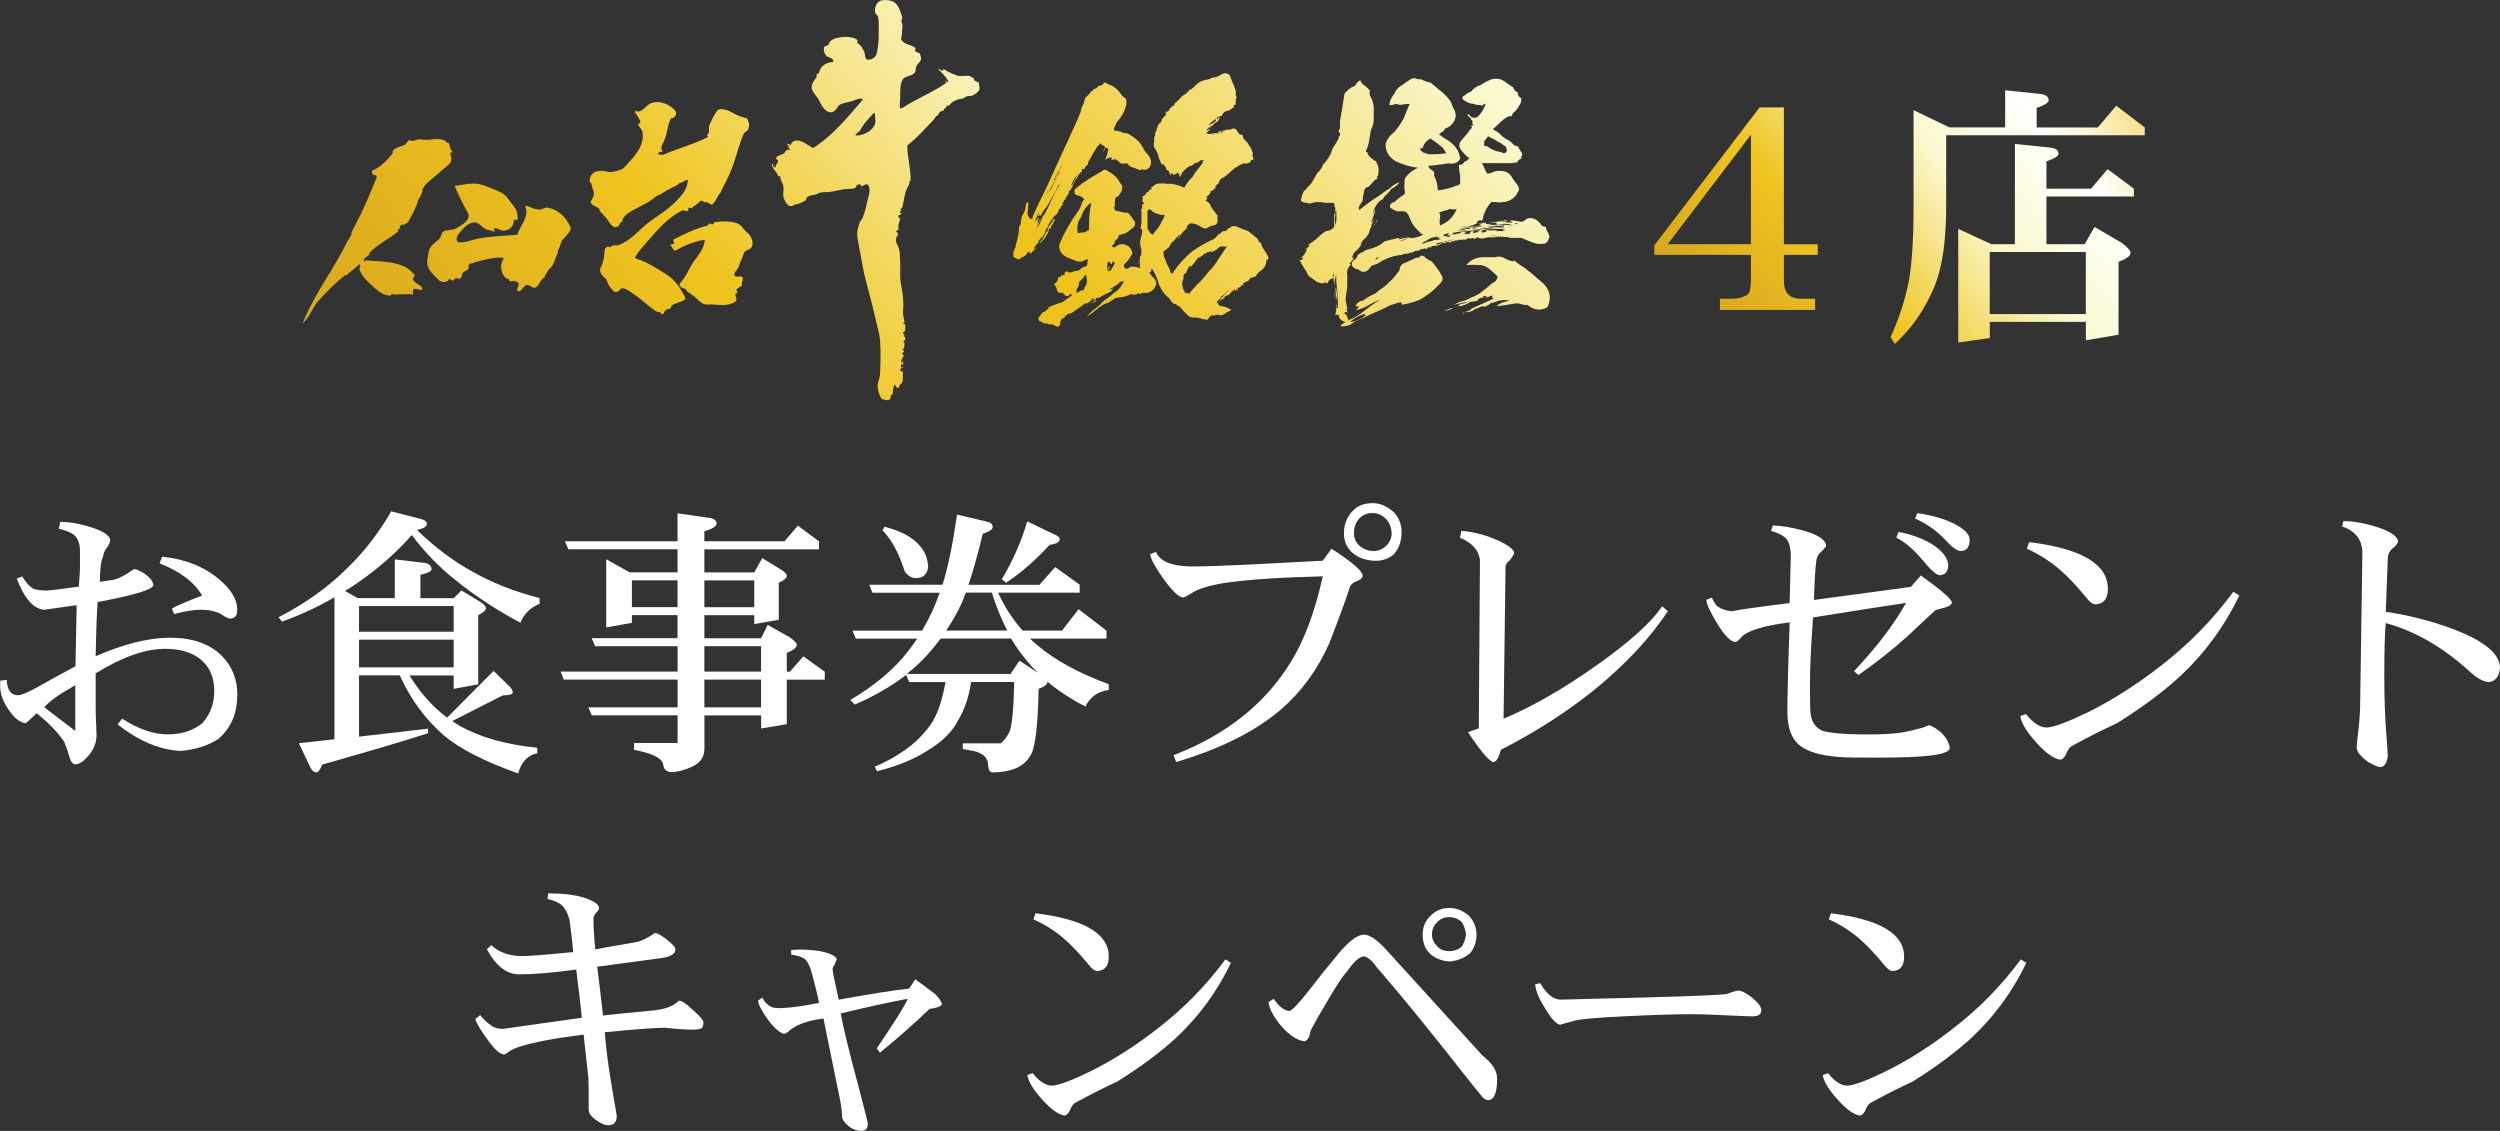
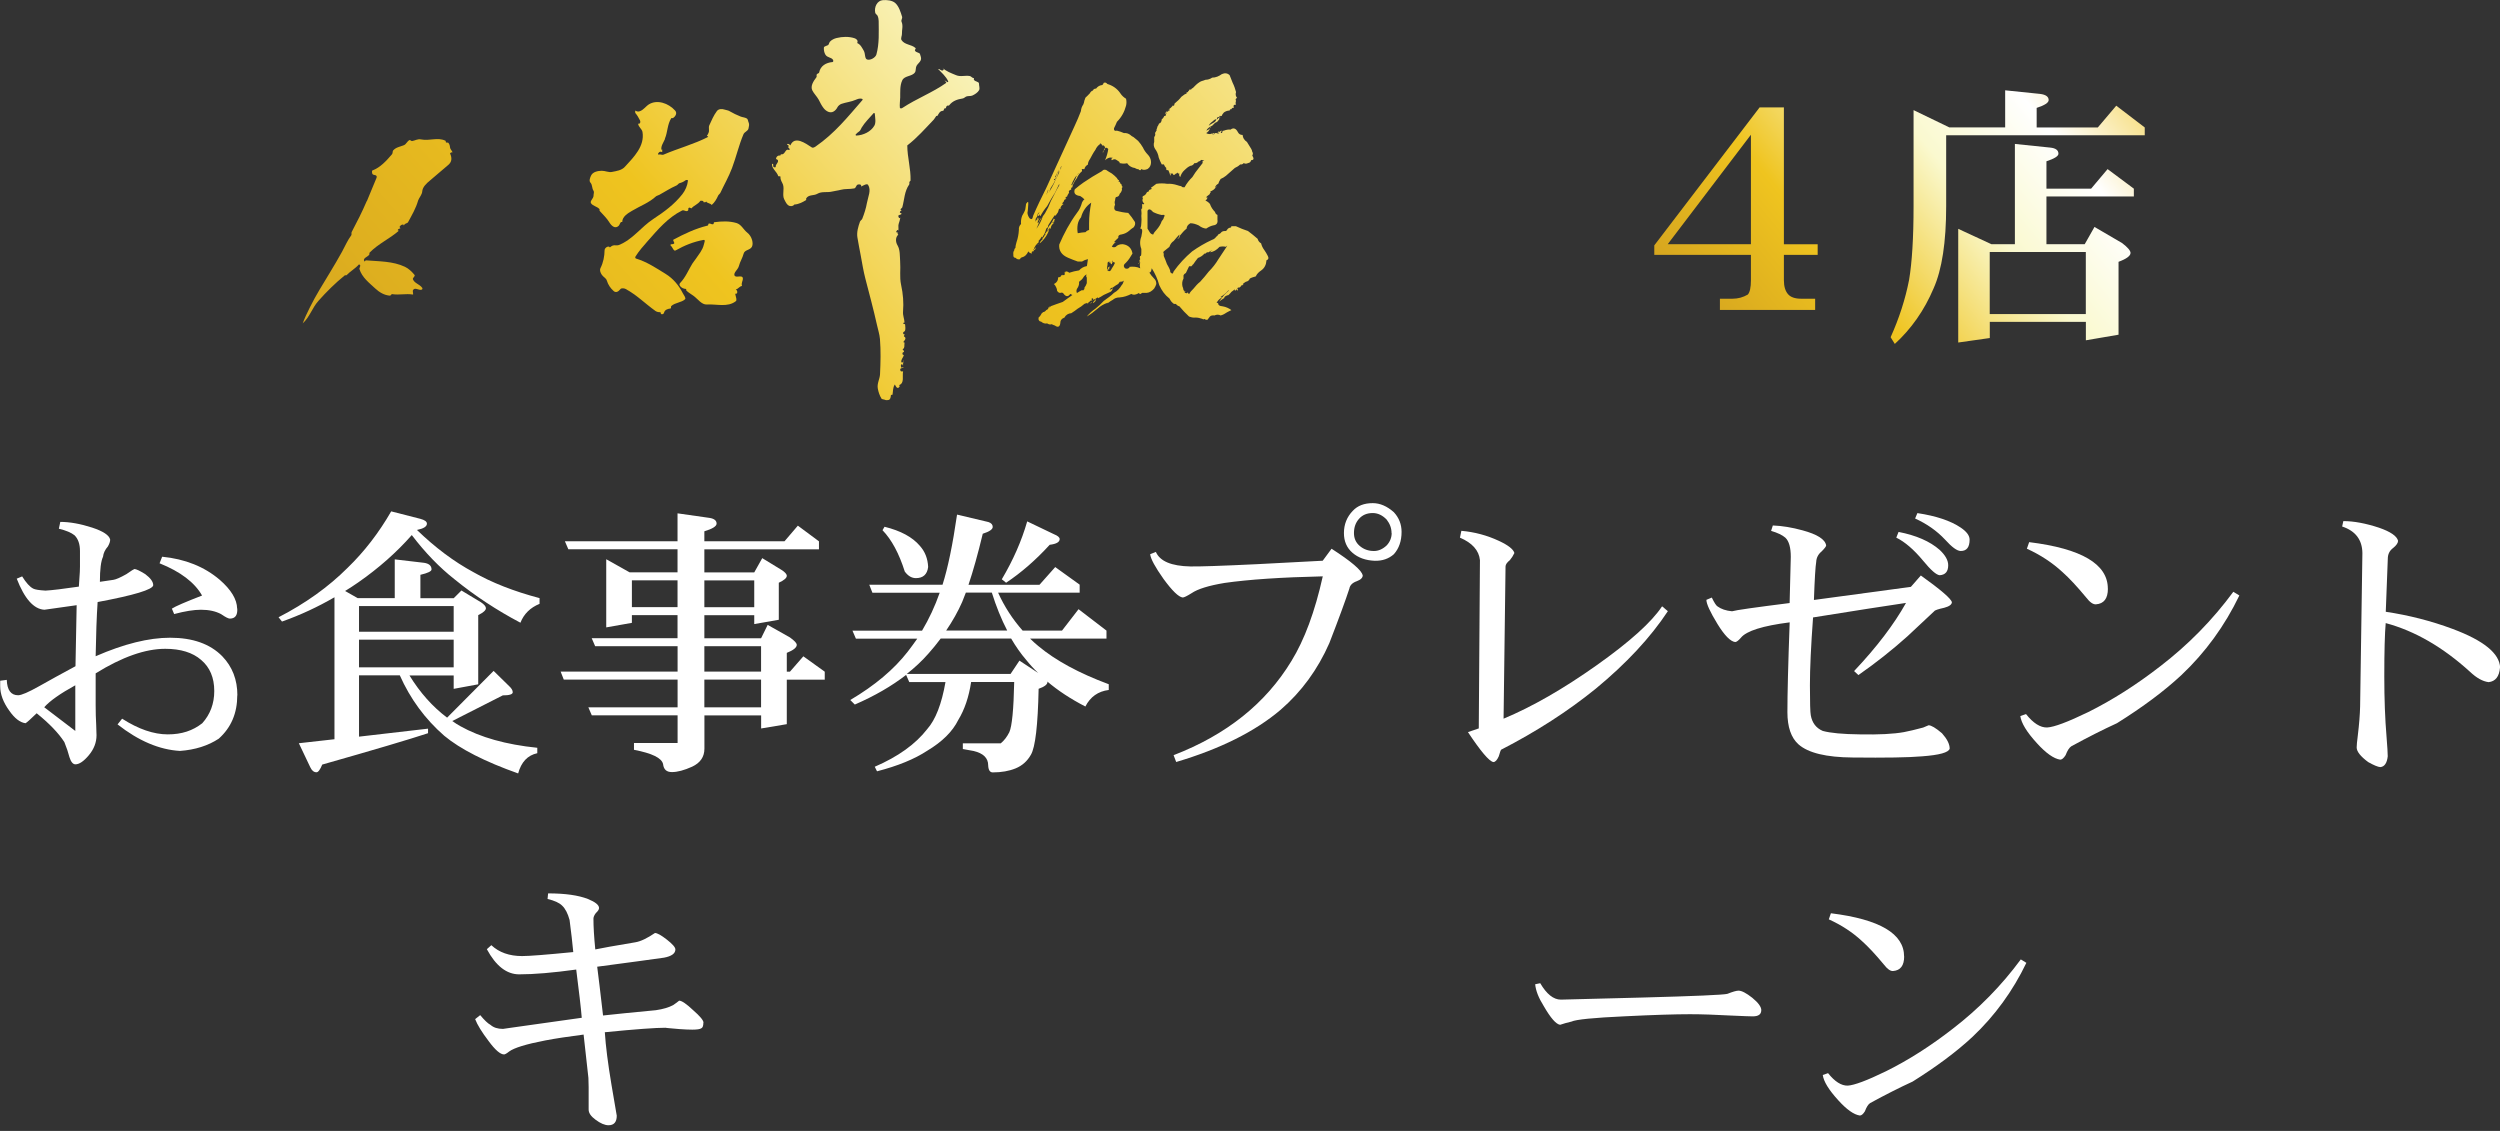
<svg xmlns="http://www.w3.org/2000/svg" xmlns:xlink="http://www.w3.org/1999/xlink" id="_レイヤー_2" viewBox="0 0 406.4 183.84">
  <rect x="0" y="0" width="406.4" height="183.84" fill="#333333" stroke="none" />
  <defs>
    <style>.cls-1{fill:url(#linear-gradient-2);}.cls-2{fill:#fff;}.cls-3{fill:url(#linear-gradient-4);}.cls-4{fill:url(#linear-gradient-3);}.cls-5{fill:url(#linear-gradient-5);}.cls-6{fill:url(#linear-gradient-8);}.cls-7{fill:url(#linear-gradient-7);}.cls-8{fill:url(#linear-gradient-9);}.cls-9{fill:url(#linear-gradient-6);}.cls-10{fill:url(#linear-gradient);}</style>
    <linearGradient id="linear-gradient" x1="341.01" y1="-7.78" x2="247.07" y2="69.85" gradientUnits="userSpaceOnUse">
      <stop offset="0" stop-color="#efc41f" />
      <stop offset=".2" stop-color="#fff" />
      <stop offset=".34" stop-color="#faf9cf" />
      <stop offset=".53" stop-color="#efc41f" />
      <stop offset="1" stop-color="#b07720" />
    </linearGradient>
    <linearGradient id="linear-gradient-2" x1="357.19" y1="11.8" x2="263.26" y2="89.43" xlink:href="#linear-gradient" />
    <linearGradient id="linear-gradient-3" x1="218.67" y1="-97.45" x2="-23.53" y2="114.25" xlink:href="#linear-gradient" />
    <linearGradient id="linear-gradient-4" x1="226.19" y1="-88.85" x2="-16.01" y2="122.85" xlink:href="#linear-gradient" />
    <linearGradient id="linear-gradient-5" x1="235.25" y1="-78.48" x2="-6.95" y2="133.23" xlink:href="#linear-gradient" />
    <linearGradient id="linear-gradient-6" x1="243.64" y1="-68.88" x2="1.45" y2="142.83" xlink:href="#linear-gradient" />
    <linearGradient id="linear-gradient-7" x1="250.54" y1="-60.99" x2="8.34" y2="150.72" xlink:href="#linear-gradient" />
    <linearGradient id="linear-gradient-8" x1="321.86" y1="-85.61" x2="44.09" y2="161.31" xlink:href="#linear-gradient" />
    <linearGradient id="linear-gradient-9" x1="342.23" y1="-62.7" x2="64.45" y2="184.21" xlink:href="#linear-gradient" />
  </defs>
  <g id="_レイヤー_1-2">
    <path class="cls-2" d="M114.34,166.25c0,.52-.12.82-.34.91-.2.14-.69.22-1.46.22-.52,0-1.21-.03-2.07-.09-1.72-.14-2.47-.22-2.24-.22-1.67,0-4.97.24-9.91.73.14,2.21.5,5.06,1.08,8.53l.86,5.04c0,1.03-.45,1.55-1.34,1.55-.6,0-1.31-.3-2.11-.9-.75-.55-1.12-1.09-1.12-1.64v-3.66c-.03-1.15-.04-1.65-.04-1.51-.06-.46-.32-2.8-.78-7.03-2.47.32-4.54.63-6.21.95-3.13.6-5.1,1.21-5.9,1.81-.4.32-.68.47-.82.47-.6,0-1.44-.72-2.5-2.16-1.12-1.47-1.85-2.66-2.2-3.58l.82-.65c.69.83,1.25,1.36,1.68,1.59.49.43,1.16.65,2.03.65-.06,0,4.21-.6,12.8-1.81-.14-1.69-.45-4.31-.9-7.84-3.76.52-6.85.78-9.27.78-2.04,0-3.79-1.36-5.26-4.09l.73-.65c1.26,1.18,2.93,1.77,5,1.77,1.18,0,3.95-.22,8.32-.65-.14-1.49-.34-3.23-.6-5.22-.29-1.06-.69-1.84-1.21-2.33-.46-.46-1.25-.82-2.37-1.08l.09-.91c2.76,0,4.91.3,6.47.91,1.21.49,1.81.98,1.81,1.47,0,.23-.17.5-.52.82-.26.34-.39.65-.39.91,0,1.32.1,2.99.3,5,.92-.2,3.09-.59,6.51-1.16.86-.14,1.92-.65,3.19-1.51.37,0,1.02.36,1.94,1.08.92.72,1.38,1.25,1.38,1.59,0,.66-.62,1.11-1.85,1.34-2.21.32-5.83.8-10.86,1.47.2,1.55.52,4.2.95,7.93,1.81-.2,4.67-.49,8.58-.86,1.18-.17,2.11-.45,2.8-.82.43-.29.76-.53.99-.73.43,0,1.19.52,2.28,1.55,1.12.98,1.68,1.65,1.68,2.03Z" />
-     <path class="cls-2" d="M153.13,163.23c-.14.37-.82.63-2.03.78-2.41,2.33-5.1,4.7-8.06,7.11l-.52-.69c2.96-4.37,4.64-7.05,5.04-8.06-2.73.49-6.37,1.28-10.9,2.37.52,2.7,1.48,6.65,2.89,11.85,1,3.79,1.51,5.82,1.51,6.08,0,.78-.33,1.16-.99,1.16-.83,0-1.58-.29-2.24-.86-.63-.55-.95-1.03-.95-1.47,0-.78-.12-1.72-.35-2.84l-2.67-13.1c-2.76.37-4.68,1.11-5.78,2.2-.32.2-.52.3-.6.3-.6-.09-1.41-.75-2.41-1.98-1.12-1.49-1.74-2.63-1.85-3.4l.69-.52c.37.75.88,1.26,1.51,1.55.32.12.82.17,1.51.17,1.67-.06,3.74-.34,6.21-.86-.17-.95-.55-2.5-1.12-4.65-.32-1.29-.76-2.15-1.34-2.59-.46-.26-1.15-.46-2.07-.6v-.73c.6-.06,1.05-.09,1.34-.09,1.06,0,2.18.09,3.36.26,1.64.32,2.54.76,2.72,1.34-.17.32-.29.6-.34.86-.23.23-.34.5-.34.82,0,.26.33,1.88.99,4.87,4.86-.89,8.68-1.49,11.46-1.81l.99-1.51c.52.4,1.58,1.19,3.19,2.37.63.63,1.02,1.19,1.16,1.68Z" />
-     <path class="cls-2" d="M200.11,156.51c-2.21,4.6-5.13,8.61-8.75,12.03-2.56,2.39-5.8,4.81-9.74,7.28-2.13.98-4.42,2.14-6.9,3.49-.32.2-.6.65-.86,1.34-.29.46-.56.69-.82.69-.98-.14-2.15-.98-3.53-2.5-1.52-1.67-2.36-3.03-2.5-4.09l.86-.3c1.09,1.38,2.16,2.05,3.19,2.03,1.06-.06,3.13-.83,6.21-2.33,3.65-1.81,7.28-4.12,10.9-6.94,4.22-3.25,7.9-7,11.03-11.25l.91.56ZM180.24,155.48c0,1.49-.6,2.28-1.81,2.37-.43.03-.92-.32-1.46-1.03-1.38-1.67-2.57-2.94-3.58-3.84-1.55-1.44-3.35-2.61-5.39-3.53l.34-.99c7.93.98,11.9,3.32,11.9,7.03Z" />
-     <path class="cls-2" d="M243.38,175.26c0,2.3-.46,3.49-1.38,3.58-.49,0-.93-.3-1.34-.91-.26-.29-.88-1.05-1.85-2.28-6.12-7.79-10.76-13.5-13.92-17.15-.75-.83-1.35-1.57-1.81-2.2-.6-.55-1.05-.82-1.34-.82-.72,0-1.62.79-2.72,2.37-.78.83-2.01,2.73-3.71,5.69-.83,1.38-1.57,2.67-2.2,3.88-.09.26-.19.63-.3,1.12-.23.4-.46.65-.69.73-1.15-.09-2.4-.88-3.75-2.37-1.29-1.49-2.01-2.83-2.16-4.01l.86-.52c.83,1.26,1.68,1.93,2.54,1.98.46-.11,1.57-1.29,3.32-3.53,1.47-1.9,2.97-3.78,4.53-5.65,1.78-2.15,3.2-3.23,4.27-3.23.92,0,2.14.83,3.66,2.5.83.92,6.03,6.64,15.6,17.15,1.58,1.24,2.37,2.46,2.37,3.66ZM240.02,151.94c0,1.15-.34,2.15-1.04,3.02-.98.8-2.1,1.25-3.36,1.34-1.29-.09-2.36-.52-3.19-1.29-.78-.78-1.16-1.8-1.16-3.06s.42-2.23,1.25-3.06c.83-.86,1.87-1.29,3.1-1.29,1.09,0,2.11.39,3.06,1.16.89.89,1.34,1.95,1.34,3.19ZM238.34,151.94c-.14-.83-.37-1.51-.69-2.03-.6-.55-1.28-.82-2.03-.82-.83,0-1.49.27-1.98.82-.58.52-.86,1.19-.86,2.03,0,.69.29,1.32.86,1.9.46.52,1.12.78,1.98.78.8,0,1.48-.26,2.03-.78.32-.52.55-1.15.69-1.9Z" />
    <path class="cls-2" d="M286.31,164.23c0,.66-.46.99-1.38.99-.37,0-1.54-.04-3.49-.13-2.59-.14-4.83-.22-6.72-.22-2.41,0-5.95.11-10.6.34-5.06.23-7.95.52-8.66.86-.63.14-1.25.32-1.85.52-.66-.09-1.55-1.11-2.67-3.06-.83-1.32-1.29-2.5-1.38-3.53l.82-.17c1.04,1.78,2.16,2.67,3.36,2.67.14,0,4.55-.11,13.23-.34,8.56-.23,13.17-.43,13.83-.6.86-.34,1.47-.52,1.81-.52.52,0,1.26.39,2.24,1.16.98.8,1.47,1.48,1.47,2.03Z" />
    <path class="cls-2" d="M329.41,156.51c-2.21,4.6-5.13,8.61-8.75,12.03-2.56,2.39-5.8,4.81-9.74,7.28-2.13.98-4.43,2.14-6.9,3.49-.32.2-.6.65-.86,1.34-.29.46-.56.69-.82.69-.98-.14-2.16-.98-3.53-2.5-1.52-1.67-2.36-3.03-2.5-4.09l.86-.3c1.09,1.38,2.16,2.05,3.19,2.03,1.06-.06,3.13-.83,6.21-2.33,3.65-1.81,7.28-4.12,10.9-6.94,4.22-3.25,7.9-7,11.03-11.25l.91.56ZM309.54,155.48c0,1.49-.6,2.28-1.81,2.37-.43.03-.92-.32-1.47-1.03-1.38-1.67-2.57-2.94-3.58-3.84-1.55-1.44-3.35-2.61-5.39-3.53l.34-.99c7.93.98,11.9,3.32,11.9,7.03Z" />
    <path class="cls-2" d="M38.57,113.03c0,2.91-1,5.25-3.01,7.05-1.73,1.14-3.83,1.81-6.3,1.99-3.34-.19-6.72-1.62-10.15-4.31l.74-.93c2.66,1.7,5.13,2.55,7.42,2.55s4.06-.6,5.61-1.81c1.3-1.45,1.95-3.2,1.95-5.24,0-2.16-.71-3.85-2.13-5.05-1.39-1.21-3.34-1.81-5.84-1.81-3.25,0-7.02,1.33-11.31,3.99v5.19c0,1.11.03,2.19.09,3.25.03,1.11.05,1.65.05,1.62,0,1.17-.42,2.26-1.25,3.25-.83.99-1.56,1.48-2.18,1.48-.4,0-.73-.39-.97-1.16-.19-.74-.46-1.56-.83-2.46-.96-1.48-2.46-3.04-4.5-4.68-.99.96-1.59,1.5-1.81,1.62-.9-.12-1.78-.8-2.64-2.04-.99-1.36-1.48-2.69-1.48-3.99v-.88l1.07-.14c.06,1.67.68,2.5,1.85,2.5.53,0,1.67-.49,3.43-1.48,1.7-.96,3.66-2.04,5.89-3.24l.19-9.92c-1.73.25-3.48.5-5.24.74-1.73-.09-3.23-1.78-4.5-5.05l.88-.37c.65,1.05,1.25,1.71,1.81,1.99.31.16.97.26,1.99.32,1.08-.06,2.89-.28,5.42-.65,0-.22.03-.68.09-1.39.06-.71.09-1.34.09-1.9v-2.5c0-1.11-.29-1.96-.88-2.55-.53-.43-1.38-.79-2.55-1.07l.23-1.11c1.54,0,3.28.31,5.19.93,1.79.59,2.77,1.24,2.92,1.95,0,.31-.12.68-.37,1.11-.46.53-.73,1.08-.79,1.67-.34.71-.51,2.07-.51,4.08l2.18-.32c.43-.06,1.14-.37,2.13-.93.8-.56,1.24-.83,1.3-.83.28,0,.87.28,1.76.83.87.65,1.3,1.25,1.3,1.81-.09.71-3.11,1.62-9.04,2.73-.16,2.38-.26,5.32-.32,8.81,4.6-2.01,8.64-3.01,12.1-3.01,3.68,0,6.5,1,8.48,3.01,1.64,1.7,2.46,3.82,2.46,6.35ZM12.24,118.82v-7.42c-2.47,1.36-4.16,2.55-5.05,3.57l5.05,3.85ZM38.57,98.94c.06,1.08-.34,1.62-1.21,1.62-.25,0-.73-.25-1.44-.74-.87-.46-1.95-.7-3.25-.7-1.14,0-2.6.23-4.36.7l-.37-.88c.56-.37,2.19-1.08,4.91-2.13-1.21-2.13-3.51-3.88-6.91-5.24l.42-1.07c3.74.37,6.86,1.62,9.36,3.75,1.85,1.61,2.8,3.17,2.83,4.68Z" />
    <path class="cls-2" d="M63.6,83.13l4.73,1.21c.71.19,1.07.45,1.07.79,0,.46-.54.8-1.62,1.02,2.97,2.87,6.03,5.16,9.18,6.86,2.97,1.7,6.55,3.11,10.75,4.22v.93c-1.51.62-2.55,1.64-3.11,3.07-3.83-2.02-7.4-4.37-10.71-7.06-2.44-1.92-4.76-4.31-6.95-7.19-2.47,2.81-5.38,5.38-8.71,7.7-.71.49-1.42.96-2.13,1.39l2.04,1.16h6.03v-6.3l4.77.56c.8.12,1.21.48,1.21,1.07,0,.31-.6.6-1.81.88v3.8h5.42l1.25-1.25,3.15,1.9c.56.37.83.7.83.98,0,.34-.42.71-1.25,1.12v11.25l-3.99.74v-2.18h-7.19c1.73,2.81,3.77,5.1,6.12,6.86l7.56-7.6,2.55,2.5c.37.34.56.67.56.97,0,.34-.54.51-1.62.51l-8.21,4.17c.43.31.87.59,1.3.83,3.25,1.82,7.42,3,12.52,3.52v.88c-1.58.34-2.61,1.44-3.11,3.29-5.41-1.92-9.41-3.96-12.01-6.12-3.12-2.72-5.53-6-7.23-9.83h-6.63v9.97l11.22-1.3v.74c-3.09,1.02-8.82,2.72-17.2,5.1-.34.83-.65,1.25-.93,1.25-.43,0-.77-.28-1.02-.83l-1.85-3.89,5.79-.65v-23.08c-2.72,1.58-5.56,2.9-8.53,3.95l-.56-.7c4.39-2.26,8.13-4.94,11.22-8.03,2.72-2.63,5.08-5.69,7.09-9.18ZM58.36,102.69h15.39v-4.17h-15.39v4.17ZM58.36,108.48h15.39v-4.5h-15.39v4.5Z" />
    <path class="cls-2" d="M129.7,85.45l3.43,2.55v1.3h-18.63v3.75h8.11l1.3-2.32,3.11,1.9c.59.37.88.7.88.98,0,.34-.43.72-1.3,1.12v6.02l-3.99.7v-1.44h-8.11v3.75h9.22l1.07-2.18,3.62,2.04c.74.53,1.11.93,1.11,1.21,0,.43-.54.87-1.62,1.3v3.06h.51l2.18-2.5,3.48,2.5v1.3h-6.17v7.23l-4.17.7v-2.13h-9.22v5.42c0,1.33-.67,2.3-1.99,2.92-1.3.59-2.4.88-3.29.88s-1.34-.43-1.44-1.3c-.22-.99-1.79-1.76-4.73-2.32v-1.11h7.09v-4.5h-13.95l-.56-1.3h14.51v-4.5h-18.5l-.51-1.3h19.01v-4.13h-13.4l-.56-1.3h13.95v-3.75h-7.42v1.25l-4.17.74v-11.08l3.8,2.13h7.79v-3.75h-17.75l-.56-1.3h18.31v-4.54l5.19.74c.77.12,1.16.43,1.16.93,0,.43-.67.85-1.99,1.25v1.62h13.03l2.18-2.55ZM102.72,98.7h7.42v-4.36h-7.42v4.36ZM114.5,94.35v4.36h8.11v-4.36h-8.11ZM114.5,105.05v4.13h9.22v-4.13h-9.22ZM114.5,110.48v4.5h9.22v-4.5h-9.22Z" />
    <path class="cls-2" d="M171.52,92.17l3.99,2.87v1.3h-13.26c1.02,2.26,2.35,4.31,3.99,6.17h6.4l2.69-3.48,4.54,3.48v1.3h-12.42c.43.43.88.83,1.34,1.21,2.81,2.35,6.63,4.42,11.45,6.21v.93c-1.73.22-3,1.11-3.8,2.69-2.35-1.21-4.42-2.56-6.21-4.08.03.03.05.06.05.09,0,.4-.48.77-1.44,1.11-.12,5.93-.54,9.5-1.25,10.71-.59,1.05-1.42,1.79-2.5,2.23-1.05.43-2.29.65-3.71.65-.46,0-.71-.39-.74-1.16,0-1.17-.79-1.95-2.36-2.32l-1.76-.32v-.93h6.17c.56-.46,1.02-1.07,1.39-1.81.43-.96.7-3.68.79-8.16h-7c-.37,2.44-1.07,4.5-2.09,6.17-.93,1.89-2.61,3.55-5.05,5.01-2.07,1.36-4.79,2.47-8.16,3.34l-.37-.74c3.8-1.64,6.64-3.68,8.53-6.12,1.36-1.54,2.35-4.09,2.97-7.65h-5.89l-.51-1.16c-2.35,1.82-5.13,3.43-8.34,4.82l-.74-.74c3.99-2.35,7.11-4.98,9.36-7.88.52-.68,1.03-1.37,1.53-2.09h-9.97l-.56-1.3h11.31c1.14-1.92,2.1-3.97,2.87-6.17h-10.94l-.51-1.3h11.91c.86-2.69,1.65-6.49,2.36-11.4l5.1,1.21c.46.15.7.42.7.79,0,.4-.54.77-1.62,1.11-.8,3.34-1.58,6.1-2.32,8.3h11.54l2.55-2.87ZM143.79,85.63c2.63.65,4.54,1.68,5.75,3.11.83.93,1.28,2.07,1.34,3.43-.15,1.21-.82,1.81-1.99,1.81-.68,0-1.28-.35-1.81-1.07-.93-2.94-2.13-5.18-3.62-6.72l.33-.56ZM147.41,109.55h16.87l1.44-2.16,3.06,2.02c-.71-.67-1.36-1.38-1.95-2.12-.9-1.04-1.71-2.21-2.46-3.49h-11.45c-.62.83-1.28,1.64-1.99,2.44-1.05,1.2-2.23,2.3-3.52,3.31ZM163.73,102.5c-.96-1.85-1.79-3.91-2.5-6.17h-4.22c-.22.56-.42,1.07-.6,1.53-.68,1.55-1.55,3.09-2.6,4.64h9.92ZM166.97,84.75l4.36,2.09c.62.25.93.51.93.79,0,.49-.54.8-1.62.93-2.26,2.47-4.62,4.53-7.09,6.17l-.7-.56c1.85-3.12,3.23-6.26,4.13-9.41Z" />
    <path class="cls-2" d="M221.53,93.51c0,.4-.32.73-.97.97-.71.25-1.11.65-1.21,1.21-.59,1.82-1.67,4.77-3.25,8.85-1.89,4.3-4.53,7.91-7.93,10.85-4.14,3.52-9.8,6.35-16.97,8.48l-.42-1.11c8.59-3.31,14.97-8.41,19.15-15.3,2.13-3.46,3.83-8.05,5.1-13.77-6.71.15-12.02.51-15.95,1.07-2.6.43-4.39.99-5.38,1.67-.74.46-1.22.7-1.44.7-.68-.09-1.71-1.1-3.11-3.01-1.36-1.92-2.09-3.26-2.18-4.03l.93-.37c.65,1.51,2.52,2.3,5.61,2.36,1.42.03,5.04-.09,10.85-.37l10.66-.56,1.44-1.95c3.21,2.07,4.9,3.51,5.05,4.31ZM227.84,86.47c0,1.48-.42,2.69-1.25,3.62-.83.74-1.87,1.1-3.11,1.07-1.48-.06-2.69-.49-3.62-1.3-.93-.8-1.39-1.87-1.39-3.2,0-1.42.48-2.63,1.44-3.62.77-.83,1.85-1.25,3.25-1.25,1.17,0,2.32.49,3.43,1.48.83.9,1.25,1.96,1.25,3.2ZM226.21,86.65c0-.77-.26-1.5-.79-2.18-.68-.71-1.44-1.07-2.27-1.07-.93,0-1.67.31-2.22.93-.56.62-.83,1.39-.83,2.32,0,.87.31,1.56.93,2.09.65.56,1.42.83,2.32.83.74,0,1.44-.31,2.09-.93.53-.59.79-1.25.79-1.99Z" />
    <path class="cls-2" d="M271.13,99.35c-2.84,4.3-6.75,8.5-11.73,12.61-4.54,3.68-9.67,6.98-15.39,9.92-.03,0-.16.35-.37,1.07-.28.62-.57.93-.88.93-.68-.12-2.06-1.75-4.13-4.87l1.76-.6.19-27.35c-.16-1.58-1.24-2.8-3.25-3.66l.23-1.11c2.13.19,4.16.73,6.07,1.62,1.54.71,2.39,1.38,2.55,1.99-.19.4-.43.79-.74,1.16-.46.37-.7.71-.7,1.02l-.32,24.75c4.67-1.95,9.7-4.84,15.11-8.67,5.41-3.83,8.96-7.03,10.66-9.6l.93.79Z" />
    <path class="cls-2" d="M317.3,97.87c0,.4-.42.71-1.25.93-.99.22-1.53.4-1.62.56-1.08.99-2.53,2.35-4.36,4.08-2.44,2.19-5.1,4.3-7.97,6.3l-.7-.65c3.68-3.89,6.49-7.59,8.44-11.08-3.34.49-8.38,1.28-15.11,2.36-.34,4.64-.51,8.31-.51,11.03s.05,4.47.14,4.87c.22,1.24.87,2.09,1.95,2.55,1.24.34,3.24.53,6.03.56,3.09.06,5.48-.06,7.18-.37.8-.15,1.84-.4,3.11-.74l.88-.37c.43,0,1.16.43,2.18,1.3.83.93,1.25,1.76,1.25,2.5-.16.62-1.65,1.04-4.5,1.25-2.2.19-5.95.25-11.26.19-4.3-.03-7.23-.74-8.81-2.13-1.21-1.08-1.81-2.83-1.81-5.24,0-2.94.12-7.8.37-14.6-4.39.56-7.03,1.39-7.93,2.5-.4.46-.71.7-.93.7-.77-.09-1.73-1.07-2.87-2.92-1.21-1.98-1.81-3.29-1.81-3.94l.88-.37c.4.83.71,1.31.93,1.44.59.43,1.38.7,2.36.79.62-.19,3.74-.63,9.36-1.34l.19-7.51c0-1.51-.29-2.55-.88-3.11-.49-.43-1.27-.8-2.32-1.11l.28-.88c1.51.06,3.12.32,4.82.79,2.41.65,3.69,1.47,3.85,2.46,0,.15-.25.48-.74.97-.56.46-.85,1.04-.88,1.72-.12.68-.25,2.73-.37,6.17l15.76-2.13,1.62-1.85c3.28,2.35,4.96,3.8,5.05,4.36ZM316.7,91.89c0,1.02-.46,1.56-1.39,1.62-.56-.06-1.45-.85-2.69-2.36-1.51-1.82-2.97-3.07-4.36-3.75l.37-.93c2.87.56,5.1,1.53,6.68,2.92.93.87,1.39,1.7,1.39,2.5ZM320.18,87.72c0,1.24-.48,1.85-1.44,1.85-.59,0-1.44-.62-2.55-1.85-1.33-1.42-2.95-2.56-4.87-3.43l.37-.88c3.06.46,5.41,1.25,7.05,2.36.96.65,1.44,1.3,1.44,1.95Z" />
-     <path class="cls-2" d="M364.03,96.8c-2.38,4.94-5.52,9.26-9.41,12.93-2.75,2.57-6.24,5.18-10.48,7.83-2.29,1.05-4.76,2.3-7.42,3.75-.34.22-.65.7-.93,1.44-.31.49-.6.74-.88.74-1.05-.16-2.32-1.05-3.8-2.69-1.64-1.79-2.53-3.26-2.69-4.4l.93-.32c1.17,1.48,2.32,2.21,3.43,2.18,1.14-.06,3.37-.9,6.67-2.5,3.92-1.95,7.83-4.43,11.73-7.46,4.54-3.49,8.5-7.52,11.87-12.1l.97.6ZM342.66,95.69c0,1.61-.65,2.46-1.95,2.55-.46.03-.99-.34-1.58-1.11-1.48-1.79-2.77-3.17-3.85-4.13-1.67-1.54-3.6-2.81-5.79-3.8l.37-1.07c8.53,1.05,12.79,3.57,12.79,7.56Z" />
+     <path class="cls-2" d="M364.03,96.8c-2.38,4.94-5.52,9.26-9.41,12.93-2.75,2.57-6.24,5.18-10.48,7.83-2.29,1.05-4.76,2.3-7.42,3.75-.34.22-.65.7-.93,1.44-.31.49-.6.74-.88.74-1.05-.16-2.32-1.05-3.8-2.69-1.64-1.79-2.53-3.26-2.69-4.4l.93-.32c1.17,1.48,2.32,2.21,3.43,2.18,1.14-.06,3.37-.9,6.67-2.5,3.92-1.95,7.83-4.43,11.73-7.46,4.54-3.49,8.5-7.52,11.87-12.1ZM342.66,95.69c0,1.61-.65,2.46-1.95,2.55-.46.03-.99-.34-1.58-1.11-1.48-1.79-2.77-3.17-3.85-4.13-1.67-1.54-3.6-2.81-5.79-3.8l.37-1.07c8.53,1.05,12.79,3.57,12.79,7.56Z" />
    <path class="cls-2" d="M406.4,108.53c-.12,1.45-.74,2.24-1.85,2.36-.96-.12-1.96-.68-3.01-1.67-4.42-4.02-8.99-6.66-13.72-7.93-.15,1.67-.23,4.56-.23,8.67,0,3.62.12,6.91.37,9.87.12,1.54.19,2.58.19,3.11-.12,1.11-.53,1.7-1.21,1.76-.4-.03-1.07-.31-1.99-.83-1.24-.93-1.85-1.71-1.85-2.36,0-.34.06-1,.19-1.99.22-1.82.34-3.38.37-4.68l.37-24.94c-.03-2.16-1.13-3.6-3.29-4.31l.19-.88c1.7,0,3.63.36,5.79,1.07,1.88.65,2.92,1.36,3.11,2.13,0,.34-.26.73-.79,1.16-.59.43-.88,1.02-.88,1.76l-.33,8.62c3.74.56,7.36,1.48,10.85,2.78,5.07,1.89,7.65,3.99,7.74,6.3Z" />
    <path class="cls-10" d="M295.48,41.43h-5.49v4.13c0,1,.23,1.76.68,2.27.42.48,1.13.73,2.13.73h2.27v1.82h-15.48v-1.82h2.04c.91,0,1.74-.23,2.5-.68.33-.39.5-1.16.5-2.32v-4.13h-15.71v-1.54l17.12-22.43h3.95v22.25h5.49v1.73ZM284.63,39.7v-17.8l-13.53,17.8h13.53Z" />
    <path class="cls-1" d="M325.95,14.68l5.72.59c.91.12,1.36.45,1.36,1,0,.42-.65.85-1.95,1.27v3.18h9.94l3-3.54,4.63,3.54v1.27h-32.28v11.53c0,5.84-.68,10.29-2.04,13.35-1.51,3.57-3.62,6.58-6.31,9.04l-.68-1.09c1.39-3.09,2.39-6.19,3-9.31.48-2.87.73-6.87.73-11.99v-15.62l5.81,2.81h9.08v-6.04ZM327.54,23.4l5.72.59c.91.09,1.36.42,1.36,1,0,.39-.65.8-1.95,1.23v4.45h7.26l2.68-3.18,4.27,3.18v1.27h-14.21v7.76h6.22l1.59-2.81,4.5,2.63c.91.7,1.36,1.23,1.36,1.59,0,.48-.65.97-1.95,1.45v11.85l-5.31.91v-3h-15.62v2.63l-5.13.73v-18.48l5.4,2.5h3.81v-16.3ZM323.45,51.05h15.62v-10.08h-15.62v10.08Z" />
    <path class="cls-4" d="M59.64,32.7c.54-1.27,1.03-2.53,1.57-3.79.11-.25-.06-.39-.16-.42-.19-.07-.45-.04-.53-.27-.06-.17-.06-.47,0-.5,1.31-.49,2.28-1.57,3.2-2.64.15-.17.08-.49.18-.61.48-.56,1.17-.61,1.82-.9.3-.13.48-.61.83-.79.14-.07.31.17.43.15.5-.08.93-.38,1.45-.27,1.41.29,2.74-.41,4.01.23.06.03-.04.25.13.29.11.03.26-.03.31.03.19.23.25.44.28.76.03.28.3.51.41.79-.21-.05-.43.14-.4.2.35.76.27,1.39-.32,1.87-1.03.85-1.93,1.67-2.96,2.52-.6.49-1.21,1.08-1.25,1.78-.03.51-.56,1.09-.67,1.47-.36,1.28-1.02,2.37-1.63,3.51-.13.24-.58.16-.7.6.03-.11-.03-.2-.11-.21-.23-.02-.41.13-.55.33-.1.13.19.26.09.29-.18.06-.36.11-.41.27-.02.06.09.13.2.1-1.5,1.32-3.36,2.12-4.79,3.59-.06.06.02.22-.04.31-.23.39-1.19.56-.76,1.13.07-.07.15-.2.22-.2,2.15.18,4.36.12,6.34,1.05.59.28,1.12.78,1.55,1.31.19.23-.36.47-.25.73.27.66,1.08.78,1.5,1.37.06.08.08.26-.09.31-.48.15-1.06-.44-1.39.05-.13.19.11.77-.04.74-1.12-.19-2.21.12-3.38-.07-.09-.02-.22.26-.33.25-.92-.05-1.76-.57-2.39-1.16-1.02-.95-2.17-1.81-2.58-3.18-.03-.1.13-.36.14-.54,0-.07-.12-.15-.2-.22-.59.69-1.39,1.1-2.03,1.77-.05.06-.23-.02-.3.04-1.58,1.29-2.91,2.61-4.26,4.12-1.03,1.15-1.43,2.65-2.57,3.68.33-.91.76-1.78,1.19-2.65.96-1.94,2.06-3.67,3.2-5.56.7-1.16,1.36-2.27,2.01-3.45.46-.83.86-1.81,1.5-2.67.09-.12-.02-.37.06-.52.89-1.68,1.71-3.3,2.45-5.03Z" />
-     <path class="cls-3" d="M69.68,40.96c.17-1.07,1.17-1.5,1.8-2.21.23-.26.3-1.01.69-1.17.63-.25,1.45-.14,2.05-.49.95-.55,2.46-1.41,1.81-2.54-.81-1.42-1.5-2.84-2.11-4.32,1.12-.17,2.24-.43,3.35-.38.91.04,1.81.44,2.65.79.97.41,2.05.69,2.71,1.71.47.73,1.12,1.28,1.38,2.04.13.4.08.84.19,1.31-.34-.07-.71.07-.72.34-.04,1.17-1.34,1.7-2.14,1.34-.27-.12-.6-.31-.94-.28-.31.03.06.37,0,.61-.41-.27-.9-.26-1.31-.41-.63-.24-1.13-1.02-1.73-1.12-1.15-.19-2.09.96-2.85,1.9-.33.41-.44,1.27.09,1.31,1.06.08,2.12-.41,3.24-.62,2.13-.4,4.16-.42,6.25-.61.43-1.34,1.55-2.47,1.49-3.91-.01-.26-.37-.91.04-.79.82.24,1.83.96,2.76.41.41-.24,1.06-.05,1.49.12.98.4,1.86,1.15,2.41,2.09.28.47.71.96.36,1.48-.32.48-.68.92-1.11,1.33-.44.42-.37,1.17-.81,1.75-.09.12.02.37-.06.52-.45.86-.58,1.92-1.28,2.48-.43.34-.46.8-.79,1.13-.06.06.01.26-.03.29-.74.36-.81,1.25-1.47,1.66-.37.23-.73-.17-1.11-.35-.62-.29-.95.58-1.45.92-.1.07-.35.12-.41-.09-.12-.42.23-.72.21-.99-.05-.52-.74-.56-1.35-.48-.24.03-.16-.33-.34-.41-.09-.04-.25.02-.31-.03-.82-.72-1.05-1.78-.72-2.75.04-.11.24-.29.24-.47,0-.08-.12-.2-.2-.2-1.45-.05-2.82.33-4.23.7-.35.09-.62.3-1.02.3-.07,0-.18.11-.21.2-.05.22.05.48-.05.64-.22.34-.76.34-.94.71-.14.28-.12.66-.39.85-.19.13-.43-.05-.65-.06-.28,0-.39.49-.65.38-.15-.06-.33-.16-.46-.3-.38.83-1.39.61-1.82.15-.7-.76-1.63-1.48-1.77-2.51-.08-.62.12-1.31.23-2Z" />
    <path class="cls-5" d="M108.1,22.59c-.23.55-.74,1.23-.56,1.79.04-.04.07-.07.11-.11v.45c-.32-.11-.47-.08-.66.23-.06.1.04.21.09.19.29-.12.55.11.78,0,2.42-1.04,4.94-1.69,7.27-2.89-.07-.07-.15-.15-.22-.22.15-.12.22-.33.28-.47.16-.34-.05-.84.11-1.18.38-.82.69-1.59,1.24-2.33.27-.36.81-.39,1.27-.23.27.09.56.11.76.24.61.36,1.22.64,1.84.89.3.12.65.12.97.3.24.14.2.44.32.67.15.3.03.67-.03.98-.08.4-.64.53-.81.92-.76,1.79-1.17,3.66-1.86,5.49-.54,1.43-1.28,2.71-1.92,4.08-.04.09-.28.27-.33.39-.27.6-.56,1.11-1.06,1.54-.22-.31-.68-.23-.89-.56-.11.19-.29.09-.45.11.03-.11-.03-.19-.11-.21-.15-.03-.36-.06-.41.01-.39.56-.99.69-1.41,1.18-.08.09-.24-.17-.42-.08-.2.1-.05.32-.14.43-.28.33-.65-.14-.98.02-2.32,1.16-3.93,3.09-5.61,4.99-.67.77-1.39,1.56-1.97,2.5-.05.09-.07.26.09.32,1.77.54,3.2,1.5,4.79,2.48,1.29.79,2.17,1.9,2.82,3.16.15.3.56.79.36.98-.58.55-1.59.51-2.25,1.11-.09.08.06.37-.14.39-.43.06-.9.19-1.03.69-.04.16-.2.29-.42.23-.18-.05-.05-.33-.22-.32-.28.02-.58-.08-.74-.19-1.72-1.23-3.05-2.61-4.87-3.59-.24-.13-.69-.14-.81,0-.37.46-.75.67-1.13.34-.49-.43-.9-1.01-1.11-1.71-.11-.39-.58-.57-.81-.93-.21-.32-.39-.72-.22-1.08.47-.95.65-1.9.67-2.92,0-.21.2-.45.42-.54.13-.05.33-.1.44.09.13-.13.32-.23.46-.3.29-.12.68.04.97-.08,2.28-.88,3.58-2.9,5.67-4.27,1.79-1.18,3.36-2.33,4.68-4,.49-.63.82-1.39.91-2.19.02-.17-.29-.14-.38-.08-.34.26-.62.38-1.01.48-.13.03-.28.29-.47.37-.99.43-1.86,1.01-2.81,1.53-.13.07-.41.14-.49.21-1.18,1.09-2.6,1.58-3.93,2.38-.62.37-1.6.92-1.59,1.82-.07,0-.17-.02-.21.01-.17.18-.22.47-.38.62-.59.55-1.18-.04-1.49-.55-.45-.74-1.03-1.25-1.59-1.89-.06-.07.02-.24-.04-.3-.39-.43-1.08-.49-1.37-.95-.22-.34.42-.79.41-1.19,0-.37.15-.61,0-.83-.3-.44-.14-.94-.52-1.35-.24-.26-.03-.82.13-1.14.29-.59,1.09-.75,1.72-.76.55-.01,1.14.3,1.66.19.77-.16,1.56-.24,2.11-.84,1.47-1.6,3.24-3.35,2.86-5.66-.08-.48-.66-.8-.71-1.35.39.1.41-.35.3-.54-.22-.4-.41-.79-.73-1.16-.08-.09-.03-.28-.03-.43.85.59,1.58-.62,2.2-1,1.35-.84,3.2-.2,4.28,1.01.38.42.04.96-.34,1.2-.08.05-.26-.02-.3.04-.65,1.04-.57,2.25-1.03,3.33Z" />
    <path class="cls-9" d="M112.54,42.87c.14-.23.37-.5.54-.75.52-.78,1.12-1.44,1.33-2.33.07-.31.32-.86-.04-.79-1.63.3-3.1.89-4.54,1.71-.33.19-.45-.49-.82-.81-.07-.06.02-.19.1-.19.23-.01.54-.05.5-.23-.04-.18-.26-.45-.14-.52,1.8-.96,3.54-1.79,5.56-2.29.18-.04.04-.29.22-.33.24-.05.42.18.67.11.18-.05.04-.31.22-.33,1.22-.16,2.38-.21,3.57.13.82.24,1.12,1.06,1.77,1.57.38.3.65.73.78,1.2.1.35.13.78-.02,1.08-.29.59-1.19.47-1.36,1.15-.18.71-.58,1.27-.76,1.99-.14.58-.9,1.07-.72,1.53.19.49,1.33-.18,1.36.49.02.44-.3.72-.14,1.23-.42.04-.6.49-1.01.56.25.15.3.44.19.65-.03.06-.3-.02-.27.12.11.47.29.97.1,1.13-1.33,1.06-3.13.45-4.72.55-.84.05-1.44-.87-2.17-1.41-.39-.29-.79-.5-1.15-.84-.07-.06.03-.29-.13-.29-.6-.02-1.24-.59-.91-.94.91-.95,1.32-2.05,2-3.17Z" />
    <path class="cls-7" d="M146.33,15.92c-.01.52-.1,1.05-.05,1.56.02.2.3.15.39.08,2.42-1.59,4.92-2.5,7.17-4.1-.12-.15-.15-.42-.45-.34.23-.08.4.07.57.21.08.07.21-.04.19-.09-.36-.82-1.05-1.39-1.65-2.02.3-.05.47.35.78.22.09-.04.16-.12.11-.21-.05-.09-.14-.15-.21-.23.63.61,1.45.89,2.24,1.22.73.31,1.47,0,2.23.14.25.04.38.36.67.32,0,.11-.04.25.02.32.22.29.8.28.8.57,0,.37.18.8.02,1.09-.22.39-.68.68-1.09.87-.3.14-.75.02-1.07.2-.15.09-.32.24-.47.27-.92.15-1.67.39-2.25,1.14-.04.06-.22-.01-.3.04-.14.08-.2.26-.23.43-.37-.11-.26.38-.45.4-.55.03-.67.45-.91.82-.02.04-.16-.01-.19.02-.15.21-.28.46-.41.6-1.41,1.47-2.7,2.96-4.3,4.19,0,1.92.59,3.78.53,5.7,0,.08-.15.14-.18.23-.05.14.03.32-.04.42-.79,1.13-.77,2.43-1.12,3.7-.04.14-.24.21-.29.35-.02.06.09.14.2.1-.11.11-.28.21-.31.34-.03.16.35.18.27.3-.12.18-.67.14-.49.45.03.05.08.41.3.13-.05.36-.16.69-.27,1.03-.11.31.02.72-.06,1.1-.22-.28-.23.08-.32.13-.07.04.01.16.1.19.07.02.15,0,.22,0-.16.11-.16.22,0,.34-.47.39-.48,1.16-.12,1.75.42.71.36,1.71.42,2.61.1,1.27-.12,2.53.15,3.77.33,1.52.44,2.95.32,4.37-.06.64.22,1.15.24,1.8-.11-.03-.2.03-.21.11,0,.17.29.04.31.22.03.34.08.69-.02.99-.05.16-.4.17-.29.46.03.09.11.15.22.11.03.11-.06.16-.1.23-.06.15.11.18.17.25.19.26-.07.51-.27.77-.02.02.09.12.2.09-.09.42.1.87-.33,1.12.13.12.28.23.22.45-.11-.03-.18.03-.22.11-.02.07-.02.15,0,.22.03.09.11.15.22.11-.08.4-.45.7-.43,1.12,0,.08.1.16.2.11.2-.09.09-.29.11-.44.14.3-.09.6,0,.89-.21.07-.06-.3-.21-.2-.24.17-.2.42-.02.65.07-.16.21-.1.34-.11-.26.21-.73.06-.55.55.08.2.28.09.43.12-.17.8.27,1.91-.67,2.23.08.05.16.12.1.22-.35.57-.61-.02-.77-.33-.35.51-.28,1.08-.38,1.67,0,.03-.26-.04-.27.12-.02.32-.09.66-.37.73-.16.04-.41.05-.52,0-.22-.1-.56-.1-.63-.21-.3-.49-.49-1.04-.6-1.64-.16-.84.33-1.56.36-2.34.09-1.9.14-3.78-.01-5.7-.07-.8-.32-1.54-.49-2.32-.58-2.61-1.23-4.97-1.89-7.54-.32-1.24-.51-2.46-.75-3.75-.18-1-.38-1.93-.54-2.93-.13-.87.13-1.73.42-2.55.06-.18.31-.31.37-.47.33-.84.6-1.67.76-2.57.18-1.01.74-2.07.19-2.94-.17-.27-.73.07-1.13.27.1-.39-.33-.39-.55-.32-.29.1-.27.56-.57.62-.75.15-1.51.04-2.2.23-.45.13-.93.16-1.39.28-.79.2-1.68-.06-2.4.36-.6.36-1.38.09-1.81.73-.05.08.02.26-.03.3-.59.36-1.21.68-1.88.72-.08,0-.14.15-.23.19-.85.33-1.18-.52-1.45-1.05-.34-.66.05-1.63-.19-2.37-.12-.37-.46-.75-.41-1.26.02-.17-.34-.06-.36-.12-.23-.73-.97-1.13-1.03-1.89,0-.07.13-.17.18-.1.1.15-.09.43.14.53.1.04.31.06.3-.09-.03-.42.45-.6.36-1.01-.04-.18-.35-.14-.31-.33.07-.29.29-.51.65-.47.07,0,.14-.09.11-.2.11,0,.23.03.33-.01.44-.2.47-.94,1.02-.68.04.02.15-.1.09-.19-.05-.09-.16-.14-.21-.23-.06-.1.07-.16.08-.22.02-.16-.36-.2-.27-.3.12-.14.39-.02.52.19.71-1.65,2.47-.33,3.48.32.22.14.47-.04.63-.14,3.12-2.16,5.2-4.78,7.62-7.56.07-.08-.01-.18-.1-.2-.35-.1-.71.04-.98.16-.76.34-1.61.41-2.35.67-.23.08-.52.32-.63.53-.16.32-.38.56-.64.71-.57.34-1.23-.05-1.62-.55-.35-.44-.56-.92-.8-1.37-.28-.52-.8-1.01-1.05-1.54-.31-.68.18-1.46.68-2.11.08-.1,0-.28.04-.42.06-.2.37-.19.4-.35.22-1.1,1.13-1.6,2.16-1.7.2-.02.15-.3.08-.39-.3-.41-.9-.31-1.21-.8-.22-.36-.27-.77-.26-1.12,0-.35.65-.27.79-.58.05-.12.11-.32.18-.4.28-.32.72-.53,1.11-.62.94-.23,1.96-.26,2.86.02.31.1.69.34.48.8.56.24.79.78,1.07,1.25.28.48.12,1.27.53,1.42.5.19,1.37-.29,1.52-.81.49-1.76.38-3.63.37-5.44,0-.25-.06-.61-.19-.87-.08-.15-.33-.28-.37-.48-.2-.93.32-1.96,1.21-2.04.69-.06,1.55.03,2.04.46.6.54.88,1.46,1.13,2.28.05.18-.2.53-.11.74.31.71.04,1.35.07,2.04.01.25-.23.7-.07.96.51.8,1.59.69,2.27,1.29.13.12-.14.27-.08.42.15.37.73.28.82.58.09.3.25.67.13.97-.16.39-.49.57-.7.94-.16.3-.08.79-.24,1.04-.47.72-1.71.51-2.08,1.32-.41.88-.31,1.88-.33,2.87ZM139.65,21.38c-.21.14-.38.28-.54.47-.07.08.02.2.1.19,1.15-.06,2.35-.63,2.92-1.6.3-.52.13-1.28.08-1.95,0-.08-.13-.17-.19-.1-.69.8-1.41,1.47-1.96,2.37-.12.19-.17.46-.41.62Z" />
    <path class="cls-6" d="M182.13,15.18c.26.39.57.66.92.87.09.39.09.79,0,1.13-.26,1-.74,1.88-1.48,2.62-.13.35-.31.7-.48,1.05-.04.35.13.48.48.39.39.09.74.22,1.13.39.39-.04.78.09,1.05.31.13.13.31.26.52.35.26.22.48.39.74.61.31.35.57.7.79,1.09.17.39.44.78.74,1.09.35.35.57.79.57,1.27s-.17.87-.57,1.13c-.44.17-.74.17-1,0-.13.26-.26.26-.52,0-.17.04-.31,0-.39-.17-.04.13-.09.13-.13,0-.26-.04-.44-.09-.57-.17-.31-.13-.52-.35-.7-.61-.35.09-.74.09-1.09,0-.13.05-.17-.04-.13-.17-.13-.13-.31-.22-.44-.31-.26-.22-.52-.22-.83,0-.13-.17-.09-.31.17-.39-.48-.13-.87,0-1.27.39.26-.61.44-1.22.52-1.83-.39-.44-.7-.17-.87.7v-.35c.13-.04.26-.17.35-.35.04-.22-.04-.44-.22-.57h-.26c-.09-.26-.17-.35-.35-.22.13,0,.13-.09,0-.17v.17c-.31.22-.57.52-.74.92-.35.48-.61,1-.87,1.48-.22.31-.35.61-.35.92-.31.17-.52.44-.57.74h-.17c-.26-.04-.31,0-.22.17v.17q-.09.09,0,0c-.35.31-.66.66-.83,1.13-.22.26-.39.57-.57.92-.09.22-.17.44-.17.57-.18,0-.22.13-.18.35q-.26-.22,0,0c-.35.13-.48.31-.35.52-.17.22-.31.48-.35.74,0-.13-.09-.13-.22,0,0,.13.04.22.22.22h-.22c0,.13-.04.17-.17.17-.04.09-.09.17-.13.31-.31.31-.31.44,0,.39-.31.17-.48.39-.57.74h.17c-.13.09-.26.09-.35,0-.04.17-.09.35-.17.57-.04.09-.09.17-.17.26-.09.17-.22.31-.35.39v-.17c-.39.57-.74,1.13-1.09,1.7,0,.26-.09.39-.31.52-.09.31-.17.61-.35.96-.09.09-.17.22-.22.35-.04.09-.13.13-.17.22.17-.09.17-.13,0-.22-.13.26-.31.48-.52.7.09.13.04.26-.18.39,0,.09.09.17.18.22-.09.04-.13-.04-.18-.22-.22.22-.39.48-.52.74v.17c.17,0,.22-.13.22-.35.09.26,0,.44-.22.52-.09-.13-.13-.13-.17,0h.17c-.13.13-.17.22-.17.35v-.13c-.26,0-.31.13-.17.35-.31-.04-.48-.13-.61-.35-.26.57-.61.87-1,.96-.17.04-.31.13-.35.31-.31.09-.52,0-.74-.22-.26,0-.39-.17-.35-.52-.04-.31,0-.52.17-.74-.04-.09,0-.22.17-.35,0-.31.09-.61.17-.92.22-.61.35-1.31.39-2.01-.04-.39.09-.7.35-.96-.04-.39,0-.83.17-1.31.17-.31.39-.66.52-1.05.04-.31.09-.61.13-.92.31-.44.39-.39.35.13-.04.48-.04.92-.13,1.35.04.31.13.57.35.87.31.26.48.17.57-.39.65-1.53,1.4-3.06,2.14-4.54,1.53-3.32,3.06-6.72,4.63-10.12.35-.74.7-1.57,1-2.36.04-.44.17-.78.39-1.09.09-.17.13-.39.17-.61.04-.13.13-.31.17-.48.26-.22.48-.48.74-.74.09-.22.26-.35.48-.44.09-.22.26-.31.52-.31.26-.35.57-.52.96-.57.13-.04.22-.17.26-.35.26-.13.44-.04.61.17.87.26,1.57.74,2.09,1.48ZM172.19,29.89c-.22.44-.48.96-.7,1.44-.48.74-.87,1.44-1.27,2.18-.44.52-.79,1.05-1.09,1.62-.13-.09-.17-.22-.13-.39-.04.17-.09.31-.17.39-.18-.09-.18-.22,0-.39-.04.04,0-.04.17-.26-.22.13-.35.31-.35.48s-.04.31-.17.39c-.04.22-.09.26-.13.17-.04.17,0,.26.13.22h-.13c0,.22-.04.39-.22.57.17-.26.35-.52.52-.78v-.17c.05.09.09.09.18,0-.13.22-.18.48-.18.78,0-.35.13-.57.35-.78-.22.44-.39.87-.52,1.31,0-.31.09-.48.35-.52v.17c.09-.39.22-.7.52-.96-.35.57-.61,1.18-.87,1.83.44-.61.79-1.27,1.05-2.05.13-.17.26-.31.35-.48.17-.31.35-.65.52-.96.26-.7.57-1.35.92-1.96.26-.57.57-1.09.87-1.61v-.22ZM200.41,13.52c.22.44.39.96.52,1.44-.13.39-.04.7.17.96-.22.09-.31.26-.17.48-.09.22-.09.44,0,.61-.39,0-.48.13-.35.52-.22-.04-.35.04-.39.22-.13-.04-.26.04-.31.22-.35,0-.66.13-.92.31-.17.17-.31.39-.35.57h-.39c0,.17.09.17.22,0-.17.13-.35.22-.52.17,0,.13-.09.26-.17.39h-.22c-.13.09-.31.22-.48.39-.26.17-.44.39-.57.65.22-.17.48-.35.74-.48.22-.09.44-.31.52-.57.17,0,.26-.09.31-.22.39-.22.48-.22.17,0,0,.17-.04.31-.17.39-.09.18-.26.31-.52.39l-.48.48c-.39.17-.74.39-.96.79.35-.09.61-.31.74-.61-.13.04-.17.13-.13.22-.09.35-.31.61-.61.79.17.13.39.17.61.17.22-.09.48-.13.74-.17,0,.09-.09.17-.22.17-.09-.09-.17-.09-.17,0,.26.09.39.04.48-.17h.22c.17.09.35.09.48,0-.13-.09-.22-.09-.31,0,.04-.13.09-.17.13-.17.04-.13.09-.13.17,0,.13-.13.26-.22.39-.22,0,.09-.04.17-.17.22,0,.09.04.17.17.17.09-.04.09-.09,0-.17.09,0,.13.04.17.17-.13-.26-.09-.39.17-.39.35-.13.74-.22,1.09-.17.44-.35.87-.22,1.18.39.17.35.44.48.78.48.04.48.26.83.7,1.13.22.35.44.74.7,1.13.09.13.13.31.17.48.13.17.13.39,0,.61.31.48.26.74-.17.74-.09.31-.26.44-.52.48-.26.13-.48.13-.7,0-.13.18-.35.26-.57.22-.26.26-.57.44-.87.57-.48.44-.92.83-1.44,1.27-.26.22-.57.39-.87.52-.17.26-.31.52-.39.79-.22.09-.39.26-.52.57.17,0,.26-.04.22-.17-.22.44-.57.7-1.05.87.13,0,.13.04.13.17-.13,0-.17.04-.13.22-.09.04-.18.13-.22.17-.17.13-.31.22-.39.35-.09.09-.13.18-.13.22,0-.13.04-.22.13-.22.09.09.13.09.22,0-.04.26-.17.44-.35.52.26.13.52.31.74.57.17.52.48.96.83,1.31.04.22.17.39.39.48v.78c.09.57-.17.87-.7.92-.39.09-.74.26-1.13.52-.44-.04-.83-.22-1.22-.52-.48-.22-.92-.35-1.35-.35-.39.22-.61.52-.61.87-.39.31-.74.7-1.05,1.09-.09.39-.26.57-.48.57.26-.13.39-.39.35-.7-.35.35-.61.7-.92,1.05-.35.22-.57.57-.7.96-.31.26-.61.48-.92.74-.09.13-.09.22,0,.35v.39c.17.39.35.83.52,1.31.17.31.39.66.52,1.05,0,.22.04.35.17.39.17.22.31.13.39-.22.87-1.22,1.88-2.31,3.01-3.27,1.05-.74,2.09-1.35,3.23-1.88.31-.09.52-.26.7-.52.17-.09.26-.22.31-.35.13-.04.26-.13.39-.22.17-.26.39-.35.74-.35.13.04.22-.04.31-.17.09-.22.31-.35.57-.39.09,0,.13-.09.13-.22h.74c.65.31,1.31.57,1.96.78.57.44,1.09.83,1.57,1.27.09.31.26.57.57.74.09.39.26.74.52,1.09.22.31.39.61.57.96.17.31.13.57-.22.7-.04.7-.31,1.27-.87,1.66-.39.26-.7.57-.87.96-.31.09-.66.17-.96.35-.13.31-.35.48-.65.52-.22.13-.39.26-.52.39h.18c-.13.04-.18.09-.18.17h-.17c-.09.17-.22.31-.39.39-.13-.04-.26,0-.35.17h.13v.22l-.13.13v-.35c-.04.17-.17.26-.35.35-.09-.26.04-.44.35-.52-.31.26-.66.48-.92.7-.13.18-.31.35-.48.52-.26.04-.52.17-.74.39,0,.04.04.04.22,0-.48.26-.87.57-1.27.87.09.09.13.09.13,0-.05.35.17.52.74.57.52.09,1,.31,1.4.61-.22.09-.44.22-.7.35-.31.22-.7.44-1.05.52-.31-.17-.66-.17-1,0-.31-.04-.57,0-.74.17-.13.17-.26.35-.39.52-.17.04-.35,0-.52-.13-.09.09-.22.09-.31,0-.39-.13-.74-.22-1.13-.22-.35.05-.7-.04-1.05-.17-.57-.52-1.09-1.09-1.57-1.66-.22-.04-.39-.17-.57-.39-.22.04-.39,0-.52-.17-.22-.17-.39-.44-.52-.7-.74-.57-1.27-1.31-1.66-2.18-.26-1-.7-1.92-1.22-2.75-.04.22-.09.44-.13.52s-.13.13-.22.22c-.05-.09-.09-.13-.18-.22.31.48.66.92,1.05,1.31.17.22.22.48.22.74-.09.26-.17.48-.35.74-.35.39-.74.66-1.22.7h-.74c-.31.26-.44.26-.48,0-.48.31-.92.39-1.27.17-.61.31-1.22.52-1.92.57-.44,0-.79.13-1.09.39-.26.13-.52.31-.74.48-.22,0-.26.09-.13.17-.13-.04-.13-.09,0-.17-.61.22-1.13.52-1.62.96-.57.48-1.13.92-1.74,1.27.39-.48.87-.92,1.4-1.27.48-.39.96-.83,1.35-1.26.61-.44,1.18-.83,1.66-1.31.57-.31.96-.74,1.27-1.27.17-.17.26-.39.35-.74-.18.17-.35.22-.57.17-.04.22-.09.22-.13,0-.04.17-.13.26-.22.39-.26.13-.57.35-.87.57v.17c-.09-.04-.09-.09,0-.17-.26.04-.44.17-.52.39.17-.09.35-.13.52-.22-.09.22-.17.39-.35.52-.39.18-.74.35-1.13.52-.31.22-.65.39-1,.57.09-.04.09-.09,0-.17-.22.17-.44.31-.74.39v-.22h-.22v.22c.09.09.13.09.22,0-.09.09-.22.18-.31.18.04-.09.09-.13.09-.18-.22.22-.52.44-.79.66v-.17c-.13.09-.26.13-.39.17-.35.31-.7.57-1.09.78-.31.26-.65.48-1.05.74-.48.04-.87.26-1.09.7-.48.18-.7.48-.7.96-.09.57-.39.7-.87.35-.22-.09-.39-.13-.52-.22-.26.09-.48.04-.74-.13-.39.09-.74-.04-1.09-.39.04.09.09.17.22.17-.44-.09-.61-.35-.52-.74.22-.17.39-.44.52-.7.04,0,.13-.04.17-.17.22,0,.39-.13.57-.35.13-.04.22-.09.31-.22v-.22c.13.13.22.04.22-.17.09.13.17.13.17,0,.61-.22,1.27-.48,1.96-.7.52-.39,1.05-.74,1.57-1.13-.09-.04-.22-.09-.35-.17-.31.48-.7.48-1.05,0-.13-.22-.31-.26-.57-.17-.22,0-.39-.13-.52-.35,0-.17-.04-.35-.13-.52-.09-.22-.22-.44-.39-.57.48-.22.7-.61.7-1.09.31,0,.48-.13.52-.35h.22v-.18c0,.13.04.18.18.18s.17-.13.13-.39v-.22c.04.22.09.22.17,0,.22,0,.39.04.57.22.52-.17,1.05-.31,1.61-.39.31-.35.74-.61,1.27-.7.04-.35.13-.74.17-1.13-.39.09-.7.22-.96.39h-.7c-.52-.17-1.05-.39-1.57-.61-1.05-.44-1.53-1.18-1.44-2.14.39-.92.79-1.74,1.27-2.62.48-.87,1-1.7,1.61-2.53.39-.48.66-1.05.83-1.7.09-.22.22-.39.39-.48-.22-.26-.48-.44-.7-.57-.78-.09-1.09-.44-.87-1.09.44-.39.92-.74,1.4-1.09.96-.66,1.96-1.27,3.05-1.88.13-.22.39-.26.65-.17.31.22.61.39.92.57.31.22.57.48.83.74.04.13.13.22.22.31.17,0,.17.09,0,.22.22.04.31.17.35.39.17.04.22.17.22.39.17.09.17.17,0,.31.09.26,0,.61-.35.96-.04.31-.26.48-.61.52-.09.18-.13.35-.13.52-.09.22-.09.48,0,.7-.22.48-.17.83.13,1,.7.17,1.35.31,2.01.35.39.44.74.92,1.09,1.48.09.31,0,.61-.22.87-.26.17-.52.35-.74.57-.31.26-.7.48-1.18.57-.44.04-.61.22-.57.57-.26.22-.48.44-.7.7h.31c-.26.13-.48.39-.66.74.35.17.66.09.83-.17.44-.26.87-.31,1.31-.17.7.22,1.09.7,1.22,1.44-.31.52-.61,1.05-1.05,1.48-.39.31-.48.57-.17.92.39.17.65.04.87-.35-.04.09-.09.13-.22.13.66-.09,1.27-.04,1.83.22-.09-.31-.09-.61,0-.92-.09.04-.22.13-.35.22.09-.17.22-.26.35-.22-.17-.22-.17-.39,0-.57-.09-.17-.09-.35,0-.52.13.09.18-.13.18-.61v-.52c-.26-.65-.26-1.35,0-2.01.04-.26.09-.48.13-.74.04-.39-.04-.57-.31-.57.13-.26.18-.57.18-.87.04-.39.04-.78,0-1.18.04-.31.04-.57,0-.83-.04-.22,0-.35.13-.39v-.74c.13.09.22.09.35,0-.31-.35-.39-.61-.22-.87-.09-.13-.09-.26,0-.39.26-.09.48-.26.61-.57.04-.09.13-.13.31-.17.04-.22.18-.35.39-.35.13-.09.13-.22,0-.35.13,0,.26-.09.35-.17.17-.13.35-.26.52-.39.57-.09,1.18-.09,1.75,0,.57-.04,1.09.04,1.66.22.22.09.44.13.65.17.09.13.17.17.35.17h.18c.35-.65.78-1.18,1.27-1.66.31-.52.65-1,1.05-1.48.17-.22.39-.52.61-.79v-.17c-.04-.13,0-.22.13-.17,0-.09.09-.13.17-.13h-.31c-.17-.09-.31-.04-.39.13-.17.04-.31.09-.35.17-.17.13-.35.22-.57.17-.17.26-.39.44-.66.44-.39.17-.7.44-.96.7-.35.31-.57.7-.7,1.13-.17-.17-.22-.35-.13-.57-.17.04-.26-.04-.35-.17-.04.13-.09.17-.22.17-.26.31-.44.31-.52,0h-.39c.09.13.09.22,0,.35-.09-.31-.17-.61-.35-.92-.26.09-.35,0-.31-.35-.17-.13-.31-.35-.39-.57h-.35c-.17-.35-.35-.7-.48-1.09-.09-.57-.31-1.05-.61-1.44-.22-.35-.26-.74-.13-1.13v-.79c.17-.17.22-.44.13-.65.09-.09.13-.22.22-.39.09-.04.09-.13,0-.17.13-.18.17-.39.17-.61v.17c.13-.17.22-.44.31-.65v.13c.26-.13.39-.39.39-.7.13-.09.26-.22.35-.39,0-.13.09-.17.22-.17.17-.09.17-.22,0-.39h.17c.09,0,.09-.09,0-.17-.09.22-.13.22-.17,0,.04.13.13.04.17-.18.09.09.18.09.31,0,0-.09.09-.13.22-.13v-.22c.09-.04.13-.13.13-.22-.13.17-.35.39-.52.57.35-.31.65-.61.92-.92q.09.04,0,0v-.17c0,.13.04.22.17.17.13-.13.13-.22,0-.39.04.13.13.13.17,0,.44-.35.79-.7,1.05-1.05.17-.13.35-.26.52-.39.13-.04.26-.13.35-.17v-.22c.26.09.31,0,.22-.22v.22c0-.09.04-.17.17-.22,0-.17.09-.22.22-.17.09,0,.17-.04.17-.13.18-.09.35-.22.48-.39.17-.18.35-.35.57-.52.22-.17.44-.31.74-.39.13-.04.31-.09.48-.17.39,0,.79-.13,1.09-.35.57,0,1.09-.22,1.57-.57.48-.22.92-.17,1.27.17.17.44.35.87.52,1.31ZM171.49,36.12c-.13-.09-.13-.17,0-.17-.22.04-.26.09-.18.17-.17,0-.26-.04-.22-.17-.04.13,0,.17.22.17-.04.09-.13.09-.22,0-.04.13.04.17.22.17-.31.18-.48.48-.52.87h-.17v-.17c-.09.22-.22.44-.39.57.17-.04.31-.17.39-.39-.31.96-.83,1.74-1.61,2.4.04-.22.17-.39.35-.57.17,0,.17-.04,0-.17.13,0,.17-.04.17-.13.17-.17.26-.35.35-.57.17,0,.17-.09,0-.22v.22c.04-.17.13-.31.22-.39.05-.18.09-.18.13,0,0-.52.22-.96.57-1.31.17-.26.35-.57.52-.92.04.09.09.17.18.22-.18.09-.18.22,0,.39ZM170.4,30.8c-.13.26-.22.57-.31.92.09-.26.22-.52.31-.78v-.13ZM172.19,27.66c-.31,1.05-.79,2.05-1.4,2.92-.09.39-.31.79-.57,1.13.44-.61.78-1.22,1.09-1.83.26-.61.57-1.22.87-1.83v-.39ZM172.19,27.49c-.22.44-.48.87-.7,1.31h.22c-.09.04-.17.09-.22.17v.13c-.13,0-.18.09-.18.17h.18c.09-.31.17-.7.35-1.05.13-.22.26-.48.35-.74ZM172.53,26.96c-.09.17-.13.35-.17.52v.17c0-.17.04-.26.17-.35-.09-.04-.09-.09,0-.17v-.17ZM175.41,28.05c-.57.57-.96,1.26-1.27,2.05h.18c0-.13.04-.26.17-.39.13-.26.26-.52.39-.74.04-.17.09-.31.17-.39-.09.09-.09.04,0-.17.22-.04.35-.26.35-.57v.22ZM176.11,45.11c-.17.26-.44.52-.7.7.04.35-.04.66-.22.96-.22.26-.26.57-.13.87.26-.18.57-.35.83-.48v.13c.17.04.26,0,.22-.13,0,.09-.09.13-.22.13,0-.13.04-.17.22-.13.13-.09.22-.22.17-.39.17-.22.31-.48.39-.74v-.92c-.13-.13-.13-.22,0-.35v.17c-.13-.09-.13-.22,0-.35-.26.13-.44.31-.57.52ZM175.72,35.34c-.26.31-.44.7-.52,1.09-.09.52-.09,1,0,1.48.44-.09.83-.13,1.27-.17.13-.18.35-.31.57-.35v-1.09c0-1.13.13-2.22.35-3.36-.83.57-1.4,1.4-1.66,2.4ZM176.85,49.43c.22-.04.44-.17.61-.31v.13c-.17.04-.39.09-.61.17ZM177.68,49.26v-.13c.17-.17.35-.39.52-.57-.04.13-.09.26-.13.39-.09.13-.22.22-.39.31ZM180.04,43.06c-.09.31-.09.61,0,.92.31.22.52.09.7-.35.22-.31.39-.61.52-.92-.13-.04-.26-.09-.35-.17v-.22c-.09.22-.17.26-.35.22-.39-.13-.57.04-.52.52ZM180.39,43.41c-.13.13-.13.26,0,.35-.22-.04-.31.04-.22.22-.17-.09-.17-.22,0-.35-.04,0-.04-.09,0-.22.17,0,.26-.04.22-.13.09.18.09.22,0,.13ZM180.17,42.54c.13.13.26.17.39.17-.04.22,0,.26.17.22.04-.13.09-.26.17-.39h-.74ZM186.54,34.29v2.88c.13.22.26.39.35.57.13.22.31.35.57.39.13-.31.31-.52.52-.74.39-.44.7-.92.87-1.44.17-.17.31-.39.35-.61.22-.35.13-.48-.35-.39-.48-.09-.96-.26-1.4-.48-.44-.52-.74-.57-.92-.17ZM198.23,40.14c-.44.48-.92.79-1.53.87.13-.17.26-.31.52-.35-.31.04-.52.17-.74.35-.22-.04-.39.04-.52.22h-.17c-.31.35-.66.57-1.05.7-.31.35-.52.7-.74,1-.13-.04-.17,0-.17.13,0-.13.09-.13.17,0-.09,0-.22.04-.31.22h-.39c-.17.35-.35.7-.52,1.09-.17.09-.31.22-.39.39v.52c-.22.39-.26.83-.17,1.27.09.17.13.39.17.61.18.09.18.13,0,.13.13.09.26.09.39,0-.04.04-.13.13-.22.17.04.13.13.18.22.18.13.09.26,0,.35-.18-.04.18.04.26.17.35.17-.35.44-.61.7-.87.35-.44.7-.83,1.09-1.13.48-.52.96-1.09,1.4-1.66.61-.61,1.13-1.27,1.57-2.01.48-.74.96-1.48,1.44-2.18-.09,0-.18.09-.18.17-.35-.09-.7-.09-1.09,0ZM199.72,47.16c-.39.48-.87.87-1.48,1.22.13-.13.26-.13.39,0-.39.17-.66.48-.87.87.17,0,.31-.09.48-.31.26-.35.48-.66.74-.96.26-.26.48-.48.74-.7v-.13Z" />
-     <path class="cls-8" d="M221.74,13.83c.35.26.7.57.96.92-.13.35-.09.7.17,1.09.22.44.35.92.44,1.4v1.83c.04.7-.09,1.4-.44,2.01-.13.74-.26,1.48-.39,2.22-.09.39-.22.83-.44,1.22,0,.17.04.26.22.22v-.22c0,.52.26.96.83,1.27.17.22.35.35.61.39.04.26.17.52.31.74.13.52.13,1.05,0,1.61-.04.04-.09.13-.17.22.09.26,0,.44-.31.48-.39.44-.74.79-1.05,1.13-.48.09-.74.39-.74.87-.09.26-.13.52-.17.74,0,.35-.04.66-.17.87-.13.09-.17.17-.22.35-.31.31-.35.66-.22.96,1.05-.87,2.14-1.66,3.27-2.36.57-.44,1.18-.87,1.74-1.22.48-.48,1-.78,1.57-.96-.35.48-.83.83-1.4,1.13-.18.31-.44.61-.74.87-.26.22-.48.44-.57.74-.13.09-.26.13-.39.22-.22.17-.35.31-.44.39-.39.57-.74,1.18-.92,1.88.17-.26.31-.57.44-.92,0,.39-.04.74-.22,1.05-.09.44-.22.83-.44,1.18.26-.09.48-.31.66-.57-.17.09-.22.17-.22.35-.22.31-.39.61-.44.92.57-.26.96-.7,1.13-1.27-.22.26-.39.57-.48.92-.31.13-.52.31-.66.48-.09.13-.13.26-.17.44-.09.22-.17.48-.22.74v-.22c-.09.26-.26.48-.44.7-.39.31-.7.66-.87,1.13.22-.04.35-.17.39-.35-.17.26-.39.57-.61.87-.17.17-.35.35-.57.57-.17.13-.35.31-.39.52-.04.17-.13.39-.22.52h.39c-.22.26-.44.48-.52.74-.31.13-.31.26,0,.39-.52.44-.74.96-.61,1.66v2.01c-.13.65-.22,1.31-.26,2.01.04.44.13.92.26,1.4-.17.31-.09.57.22.74-.48-.22-.7-.17-.66.13.26.13.39.31.44.57.04.13.13.26.22.39-.13,0-.18.04-.22.17.96-.31,1.79-.79,2.53-1.4.92-.74,1.88-1.44,2.88-2.01-.74.26-1.44.61-2.18,1.05-.57.31-1.22.52-1.88.74.26-.22.44-.44.57-.74-.22.09-.39.09-.57,0,.22-.52.61-.83,1.18-.87.57-.44,1.22-.83,1.96-1.13.52-.44,1.09-.87,1.7-1.27.39-.39.78-.74,1.13-1.09.44-.48.83-.96,1.18-1.48,0-.66.39-1.09,1.13-1.27.52-.26,1.05-.48,1.57-.74.35,0,.61-.09.79-.35.22,0,.44.04.61.22.31.31.66.52,1.09.7.39.39.7.83,1,1.27.13.17.26.35.35.52.17.26.31.52.44.79v.48c-.18.35-.35.57-.61.79-.87.96-1.92,1.74-3.05,2.4-1,.39-2.01.7-3.05.83h.13c-.13-.17-.13-.31,0-.39-.39,0-.79.04-1.13.22-.52.13-1,.31-1.4.57-.92.44-1.83.83-2.71,1.22-.79.39-1.61.79-2.53,1.18-.65.57-1.44.79-2.31.65.26-.26.57-.48.92-.65-.7-.17-1.09-.52-1.13-1.18h-.57c.04-.22.13-.44.17-.65-.04-.22-.04-.35,0-.39.22-.09.22-.22,0-.35v.35c-.04-.48-.13-.96-.17-1.4-.09-.52-.09-1.05,0-1.53v.92c-.04.52.04,1.09.17,1.66v-1.05c-.04.48.04.96.22,1.4.09-.48.09-.96,0-1.4v-.96c-.09-.22-.09-.31,0-.22-.17-1.05-.26-2.14-.22-3.27v.22c-.17.61-.22,1.31-.17,2.01v-1.31c-.17.57-.17,1.13,0,1.7-.26-.87-.35-1.74-.17-2.62-.04.22-.13.39-.26.61v-.18c-.09.18,0,.26.26.35-.17.17-.39.26-.61.35-.22.13-.35.31-.39.52-.13.18-.26.18-.39,0-.13-.09-.26,0-.39.18-.35-.05-.74-.13-1.13-.35-.31-.26-.61-.48-.96-.7-.26-.17-.48-.39-.57-.79-.44-.65-.83-1.31-1.18-1.96.39,0,.57-.17.57-.52-.04.13-.17.18-.35.13.48-.35.79-.83.96-1.44-.26,0-.39.05-.44.18.39-.22.74-.52,1-.87-.13,0-.26.04-.35.17v-.17c.44-.26.87-.57,1.31-.92.48-.48,1-.92,1.53-1.27.61-.04,1.05-.26,1.4-.74v-2.18c.09.17.13.09.17-.13v-.78c-.13-.22-.17-.48-.17-.79h-1.4c-.44-.09-.92-.13-1.35-.13-.31,0-.57.04-.79.13-.31.13-.61.13-.92,0-.48,0-.79-.13-.96-.39.09-.57.22-1.05.52-1.57.18-.09.35-.22.44-.44.26-.26.52-.52.74-.78.31-.52.66-1.09.96-1.66.44-.39.79-.87.96-1.4.31-.31.57-.61.78-.96.35-.48.57-1.05.74-1.61.35-.52.7-1.09,1-1.66-.04-.18.04-.35.22-.52.09-.22,0-.44-.22-.52,0-.22.04-.39.22-.57v-1.09c.04-.39.09-.74.17-1.09.09-.44.13-.83.22-1.27.09-.74.22-1.48.35-2.23.31-.39.7-.74,1.18-1.05.26-.04.44-.18.61-.35.18-.35.44-.61.79-.78.09.35.26.61.57.78ZM217.25,34.16c-.13.22-.22.44-.17.7-.09.57-.09,1.18,0,1.79.04-.26.13-.57.17-.87v-1.09c-.04-.09-.04-.17,0-.35v-.17ZM217.25,48.73c-.04-.7-.13-1.35-.17-2.01.13.13.22.31.17.48.13.52.13,1.05,0,1.53ZM219.43,52.36c1-.09,1.88-.48,2.62-1.18-.26,0-.35-.09-.18-.17-.92.26-1.7.7-2.44,1.35ZM232.56,13.44c.44.35.87.7,1.35,1.13.48.35.96.78,1.4,1.27.17.22.35.48.52.7.13.26.26.57.35.92.65.96.61,1.88-.13,2.71-.31.35-.7.61-1.18.74-.09.31-.26.48-.52.57-.09.13-.26.26-.44.35.26.17.52.39.79.57.57.31,1.05.66,1.48,1.05.7.66,1.09,1.44,1.18,2.36-.35.65-1,.92-1.88.74-.52.09-1.05.18-1.57.22-.61.09-1.18.17-1.74.17.09.26.26.52.57.7.17.09.31.22.39.39v.52c.39.74.57,1.57.61,2.4,1.09-.13,2.14-.39,3.05-.79.31-.04.48-.13.57-.35v-1.27c-.13-.61-.22-1.22-.18-1.79.31.09.52.04.66-.22.17-.04.22-.17.17-.35.09.22.17.22.17,0,.13.04.31-.04.39-.17.09-.17.22-.22.39-.22-.48-.31-.87-.66-1.13-1.05-.57-.48-.74-1.05-.48-1.66.39-.48.83-.96,1.22-1.44.18-.31.35-.52.57-.74.22-.13.22-.22,0-.35.04-.13.17-.17.39-.17-.13-.13-.22-.35-.17-.57.04-.13-.04-.26-.22-.35.04-.17-.04-.31-.17-.39-.17.04-.22-.04-.22-.17-.26-.17-.26-.26,0-.35.31.52.74.7,1.35.52.65-.57,1.13-1.31,1.4-2.18-.22-.04-.35,0-.39.17-.13.13-.31.13-.44,0-.39.04-.79-.04-1.13-.17-.65-.04-1.22-.31-1.7-.7-.22-.35-.09-.61.35-.74.26-.26.61-.48.96-.57.35-.48.87-.87,1.53-1.05.57-.39,1.18-.7,1.74-.92.79-.22,1.48-.13,2.14.31.44.35.92.65,1.4.96.13.39.39.7.78.87-.04.22,0,.39.17.57.09.17.22.26.39.35.04.48-.09.92-.39,1.27-.22.44-.52.83-.96,1.13-.09.17-.17.35-.22.52-.26-.04-.52,0-.79.17-.57.35-1.09.83-1.57,1.31-.17.17-.35.35-.57.52-.13.04-.13.09,0,.18.09.04.18.13.22.17.44.17.83.52,1.18.92.35.26.74.52,1.18.74.22.13.39.31.57.52.22.22.48.35.78.35.17.35.35.65.57.96.22.26.22.52,0,.7v.35c-.13.04-.31.13-.39.22-.17.09-.22.17-.17.35-.13,0-.26.04-.35.17,0-.13.04-.17.13-.17-.39.13-.74.22-1.13.17h-4.49c.22.44.44.83.61,1.27.09.39.35.52.78.35.26-.13.57-.22.96-.35h.74c.92,0,1.53.44,1.96,1.31.26.35.52.7.78,1.05.26.39.26.79,0,1.09-.26.61-.7,1.05-1.35,1.35-.44.17-.78.26-1.18.26-.35.09-.7.09-.96,0h-.83c-.61.7-1.05,1.48-1.31,2.36.04.26-.04.44-.22.57-.04.17-.13.17-.22,0-.31.04-.57.22-.7.57.57-.09,1.13-.13,1.75-.17-.13,0-.22.04-.22.17.57.18,1.22.18,1.88,0-.09-.13-.22-.17-.35-.17h-1.13c.83-.09,1.61-.13,2.44-.22.04.09.17.09.39,0,0,.17.13.26.44.22h.79c-.26-.22-.61-.31-1-.22-.57-.09-1.13-.09-1.7,0,.52,0,1.05-.04,1.48-.17.26.13.57.17.83.17v-.17h-.17c.44.04.87.09,1.35.17.52.17,1,.09,1.35-.35.7-.31,1.31-.17,1.92.35.26.22.44.44.61.7.17.17.44.22.7.22,0,.26.04.52.22.74,0,.09.09.22.22.35-.04.22.04.39.22.57-.22,0-.26.13-.22.35-.13.31-.31.57-.61.7-.61.13-1.26.09-1.92-.13-.65-.26-1.27-.52-1.92-.79h-1.92c-.09-.13-.31-.17-.65-.13h-.39v-.22c-.04.17-.13.22-.35.22.09-.22.04-.22-.22,0-.13.13-.17.04-.17-.22-.17.17-.26.26-.35.35l.13-.13c-.13,0-.17-.04-.13-.22-.09.22-.22.31-.44.22-.13.04-.22.04-.22,0,0,.17-.04.17-.17,0h-.13q.09.09,0,0c-.13,0-.17.04-.17.13v-.13c-.22,0-.26.04-.22.13-.13-.09-.26-.09-.39,0-.57.17-1.05.13-1.4-.13-.22.31-.48.35-.74.13-.26.17-.48.17-.61,0-.26.17-.52.26-.74.35v-.13c-.17-.04-.22,0-.17.13h-.48c.22.04.26,0,.26-.13-.31.17-.44.17-.44,0-.17.22-.35.26-.61.13v.22s-.09-.13-.17-.22v.22h-.22c-.09-.09-.17-.09-.35,0,.09-.04.09,0,0,.22-.13-.13-.22-.13-.35,0v-.22c-.26.13-.52.26-.78.35.13-.09.13-.13,0-.13-.13.13-.17.13-.17,0-.18.09-.39.22-.61.35s-.48.17-.78.17h-.22c-.22,0-.35.13-.35.35v-.17c-.17.17-.22.17-.22,0h-.17c-.09.13-.22.26-.35.35-.22-.17-.39-.17-.57,0h-.39c-.13.09-.13.13,0,.18h-.22c-.09.13-.17.13-.17,0-.09.04-.18.13-.22.22v-.22c-.22.13-.48.26-.78.39h-.22c.09-.09,0-.09-.13,0-.09.13-.26.17-.61.17-.22,0-.39.04-.57.17-1.48.13-2.84.61-4.1,1.48-.31.09-.61.17-.96.35-.13.18-.26.35-.39.52-.57.57-1.13.57-1.74,0-.39,0-.7-.17-.96-.52-.09-.22-.09-.48,0-.74.13-.09.26-.22.39-.35.17.04.26-.04.22-.22.18-.09.22-.17.18-.35.17-.17.39-.35.61-.52.31-.04.52-.17.7-.39.39-.09.83-.22,1.22-.35.74-.22,1.35-.57,1.92-1.09.48-.13.92-.26,1.35-.35.35-.09.7-.13,1-.22.31,0,.57-.04.79-.13.22-.04.48-.13.74-.22-.39.09-.79.22-1.09.35h-.26c-.13,0-.18.04-.18.22.61-.13,1.22-.26,1.88-.35-.66.26-1.27.48-1.88.7.44-.04.79-.18,1.13-.35.09-.04.22-.13.39-.22.83.09,1.61-.09,2.35-.48,0-.17-.04-.22-.22-.22h-.39c.17,0,.22-.04.22-.17-.57-.48-1.05-1-1.4-1.62-.17-.44-.39-.87-.57-1.31-.09-.09-.18-.17-.22-.31-.17-.09-.35-.13-.52-.22h-1.13c-.39-.17-.74-.35-1.05-.57-.13-.48.09-.79.66-.92.39-.39.83-.74,1.31-1.05.39-.17.52-.48.35-.87-.04-.39-.04-.74,0-1.13-.04-.39.04-.74.22-1.05.17-.22.39-.39.61-.61.39-.35.87-.66,1.35-.87-1.31-.17-2.53-.52-3.67-1.09-1.13-.7-1.66-1.66-1.57-2.88.26-.74.74-1.35,1.4-1.83.57-.7,1.09-1.44,1.53-2.23.31-.78.61-1.57.96-2.35-.57,0-1.09.09-1.57.17-.22-.09-.48-.13-.74-.17-.31.17-.65.22-1,.17.09-.66.35-1.27.83-1.83.26-.65.7-1.13,1.31-1.4.39-.35.83-.65,1.31-.92.26-.17.48-.22.78-.17.31.13.66.17,1,.17.52.26,1,.44,1.53.52ZM224.23,41.8c-.17.04-.39.09-.52.13-.09.31-.26.44-.61.39.35,0,.66-.13.92-.39.09-.04.13-.09.22-.13ZM232.56,22.51c-.74.39-1.18.96-1.31,1.66-.09-.17-.17-.17-.22,0-.13,0-.17-.04-.17-.17v.35c.13.13.31.26.39.39.39.17.74.26,1.09.35.92,0,1.83-.04,2.75-.17-.17-.35-.35-.65-.57-.92-.61-.52-1.27-1-1.96-1.48ZM233.35,38.52c-.22.04-.44.09-.61.13s-.31.13-.39.22c-.04.09-.09.09-.17,0-.22.22-.52.39-.92.57-.09.17-.04.22.17.13.26-.04.39-.13.39-.35.04.13.13.22.22.22,0-.13.04-.22.13-.22.04.13.17.13.39,0,.17-.04.39-.09.57-.22.39.04.7-.04.96-.35h-.35c.22-.04.39-.09.61-.13-.26.04-.52.09-.83.13.04-.09.09-.13.22-.13-.13-.09-.26-.09-.39,0ZM233.74,38.87c-.22.22-.48.31-.83.35.48-.13.96-.26,1.44-.35h-.61ZM233.52,39.57v.22c.52-.13.96-.31,1.35-.57-.39.17-.87.26-1.35.35ZM235.84,33.94c-.04.09-.09.09-.17,0-.09.09-.22.17-.35.22h-.22c-.39.13-.79.26-1.18.39.17.22.26.48.17.83-.09.44-.09.87,0,1.27,1.31-.52,2.23-1.44,2.71-2.71-.39.17-.7.17-.96,0ZM234.7,38.18h-.17c.13.22.44.31.78.13.31-.13.57-.17.87-.13-.09-.09-.17-.09-.35,0h-.52c.13-.17.31-.26.52-.22-.39-.09-.78,0-1.13.22ZM235.84,50.13h-.17c.13-.09.26-.09.39,0-.39.26-.83.39-1.35.39.44-.13.83-.26,1.13-.39ZM236.06,39c-.31-.04-.52.04-.74.22h-.44v.22c.44-.26.87-.39,1.31-.44.57-.13,1.18-.22,1.83-.35-.65.17-1.31.26-1.96.35ZM235.1,38.52h.57c0-.13.04-.22.17-.22-.31-.04-.52.04-.74.22ZM243.39,37.22c-.83-.04-1.61.04-2.49.22-.87-.04-1.74.04-2.57.17-.83,0-1.66.09-2.49.35.22-.09.44,0,.57.22h-.22c.26-.04.52-.13.78-.22h.22c.26,0,.31-.04.18-.17.35-.13.7-.13.96,0-.17.09-.44.17-.7.17h.39c.31.09.61.09.96,0-.04-.17.04-.26.17-.35s.26-.09.39,0c0,.09-.09.13-.17.18h.17v.17c.22-.17.48-.22.74-.17-.13-.18-.09-.22.17-.18.09-.13.26-.22.65-.17-.13.09-.26.13-.44.17h.44c-.17-.04-.26,0-.22.18.31,0,.57-.04.83-.18h-.22s.04-.13.22-.17h1.09c-.31.09-.61.09-.92,0,.26.09.48.09.7,0h.79s-.09.13-.13.17c.35-.09.74-.09,1.09,0,0-.17-.04-.22-.13-.17h.52c-.31-.17-.61-.26-.96-.22h-.39ZM245.96,42.49c.22-.09.22-.22,0-.35.57.57,1.22,1,1.92,1.44.83.61,1.61,1.27,2.36,1.96,1.66,1.22,2.09,2.71,1.31,4.41-1.09.61-2.18.48-3.27-.39-.35.04-.74,0-1.13-.17-.39-.09-.79-.09-1.18,0-.92.17-1.83.31-2.71.39.57-.52,1.31-.78,2.14-.87-.87-.26-1.7-.13-2.57.26-.09.09-.22.09-.39,0-.26.35-.61.52-1.13.61h.44c-.26.09-.52.09-.83,0-.26.13-.52.22-.78.35-.26.04-.52.17-.74.39-.22.04-.39.13-.61.22q-.09-.13,0,0c-.44-.09-.83,0-1.13.26.22,0,.35-.09.39-.26.39-.09.79-.22,1.13-.39-.13-.13-.26-.13-.39,0,1.4-.61,2.75-1.22,4.06-1.83-.31-.09-.39-.22-.22-.39-.13-.09-.22-.09-.31,0-.17.04-.35.13-.57.22h-.61c.22.04.44-.04.61-.22h-.61v.22c-.39.04-.7.17-1,.39h.35c-.17,0-.26.04-.35.18h-.13c-.35.09-.65.13-1,.13-.57.44-1.22.7-2.01.74.04-.09.13-.13.22-.22h.18c-.09,0-.09-.09,0-.17.44,0,.87-.13,1.22-.35-.83.13-1.61.35-2.4.52.39-.17.83-.35,1.18-.52.61-.13,1.22-.35,1.79-.7.61-.22,1.22-.52,1.74-.96.52-.39,1-.78,1.53-1.26.66-.31.96-.7.96-1.22-.48-.48-.96-.92-1.48-1.31-.44-.35-.96-.52-1.61-.52-.61-.04-1.27-.04-1.96,0,.7-.83,1.61-1.27,2.79-1.27h1.92c.35-.13.74-.13,1.18,0,.52.31,1.09.57,1.75.7ZM239.55,36.87c-.87.09-1.74.22-2.57.35.66-.04,1.22-.13,1.79-.22.78-.09,1.57-.13,2.35-.13-.52-.09-1.05-.09-1.57,0ZM239.37,37c.26.04.17.13-.22.22-.31-.04-.35-.13-.17-.22-.66.13-1.31.26-2.01.44.52.04.96-.04,1.35-.22.7.04,1.35-.04,1.96-.22h-.92ZM240.29,36.34c-.22.05-.48.09-.74.18-.09.13-.22.17-.39.13-.22.17-.48.22-.83.22h-.96c.52.09,1.09.09,1.61,0,.61-.04,1.27-.13,1.92-.22-.13,0-.26-.04-.44-.13.22-.09.44-.13.65-.18h-.83ZM237.63,37.43c.35.09.74.09,1.13,0h-1.13ZM242.29,37c-1.22.13-2.4.31-3.53.44.92-.04,1.83-.13,2.75-.22.61-.04,1.22-.13,1.88-.22.74.13,1.48.13,2.18,0-.39.13-.83.13-1.22,0h-2.05ZM241.12,37h.39c-.18-.09-.26-.09-.39,0ZM241.9,22.16c-.17.26-.39.52-.61.74v.39c-.13.31,0,.48.44.48.65.52,1.4.83,2.27.96.48.26.79.22.96-.22,0-.22-.09-.48-.22-.74-.31-.13-.52-.31-.74-.48-.35-.17-.7-.35-.96-.57-.39-.17-.79-.35-1.13-.57ZM241.73,36.87c.39.09.74.09,1.09,0,.39.09.79.09,1.18,0h.35c.09-.09.17-.13.22-.22-.92.09-1.88.13-2.84.22ZM242.29,36.52c.48.09,1,.09,1.48,0,.74,0,1.44.04,2.18.13-.74-.31-1.57-.35-2.36-.13-.44-.09-.87-.09-1.31,0ZM242.29,36.65h2.05c-.66-.04-1.35-.04-2.05,0ZM242.29,38.31h.96c-.35-.09-.66-.09-.96,0ZM245.17,36.17c.26-.09.52,0,.79.17h-1c-.31,0-.52-.04-.74-.17,0,.13-.04.17-.22.17-.26.05-.44.05-.61,0,.26-.17.61-.22.96-.17h.83ZM247.14,36.17c-.39.09-.7.04-1-.22.22.22.39.22.61,0,.04.17.17.26.39.22ZM246.13,36.34c.22-.04.31.05.26.18.09-.09.22-.13.35-.18-.22-.09-.44-.09-.61,0Z" />
  </g>
</svg>